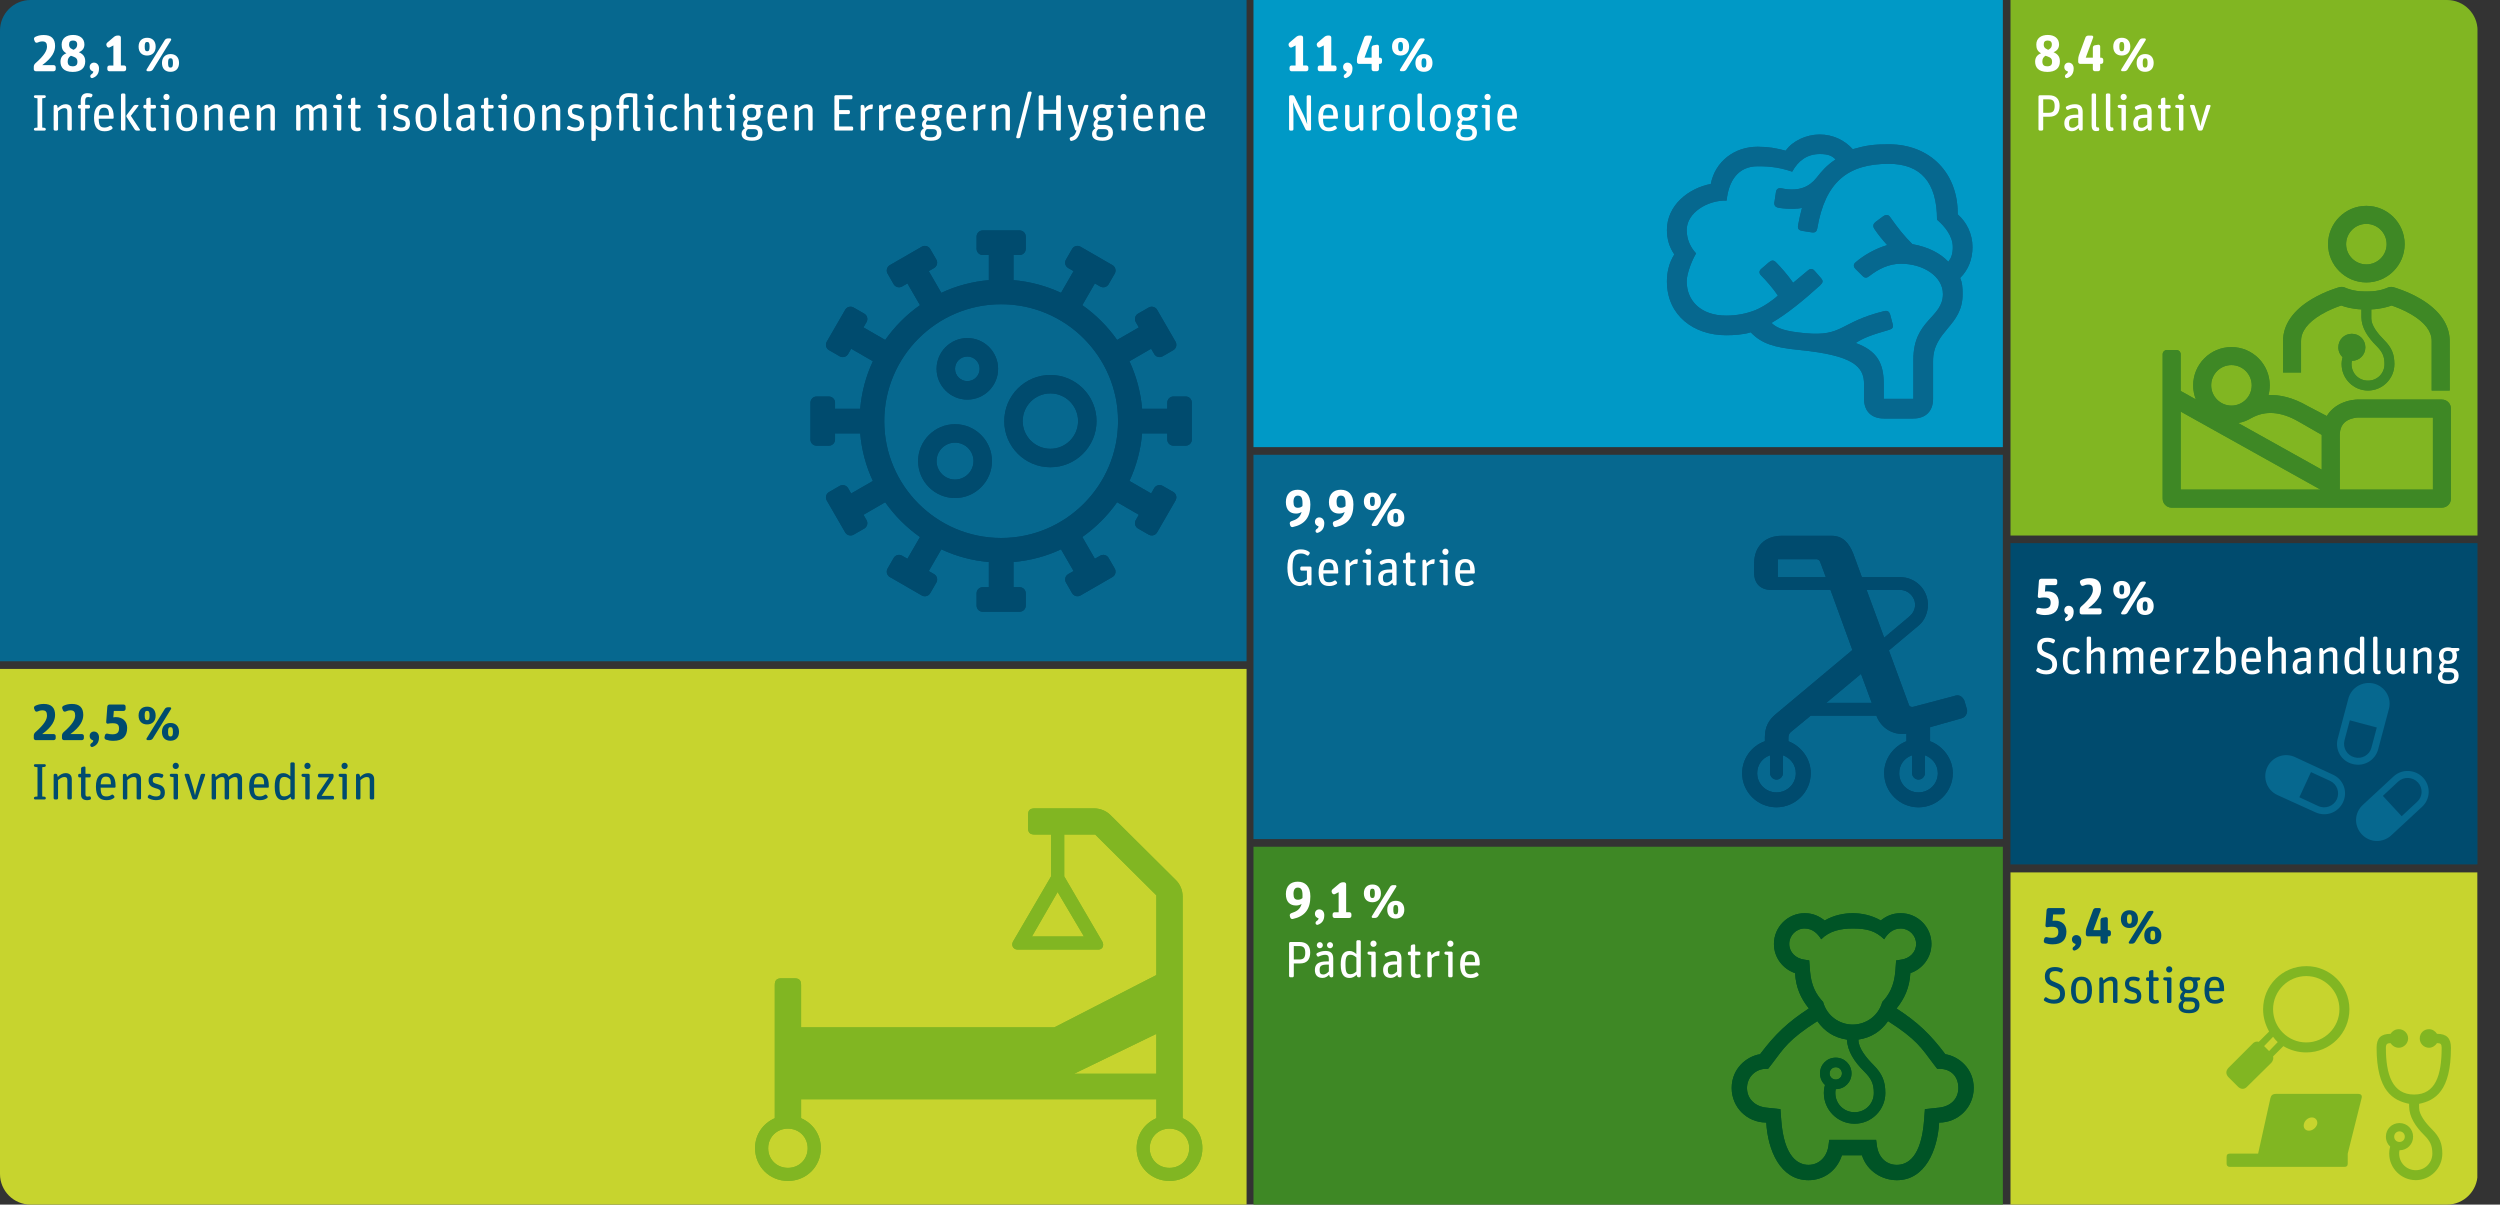
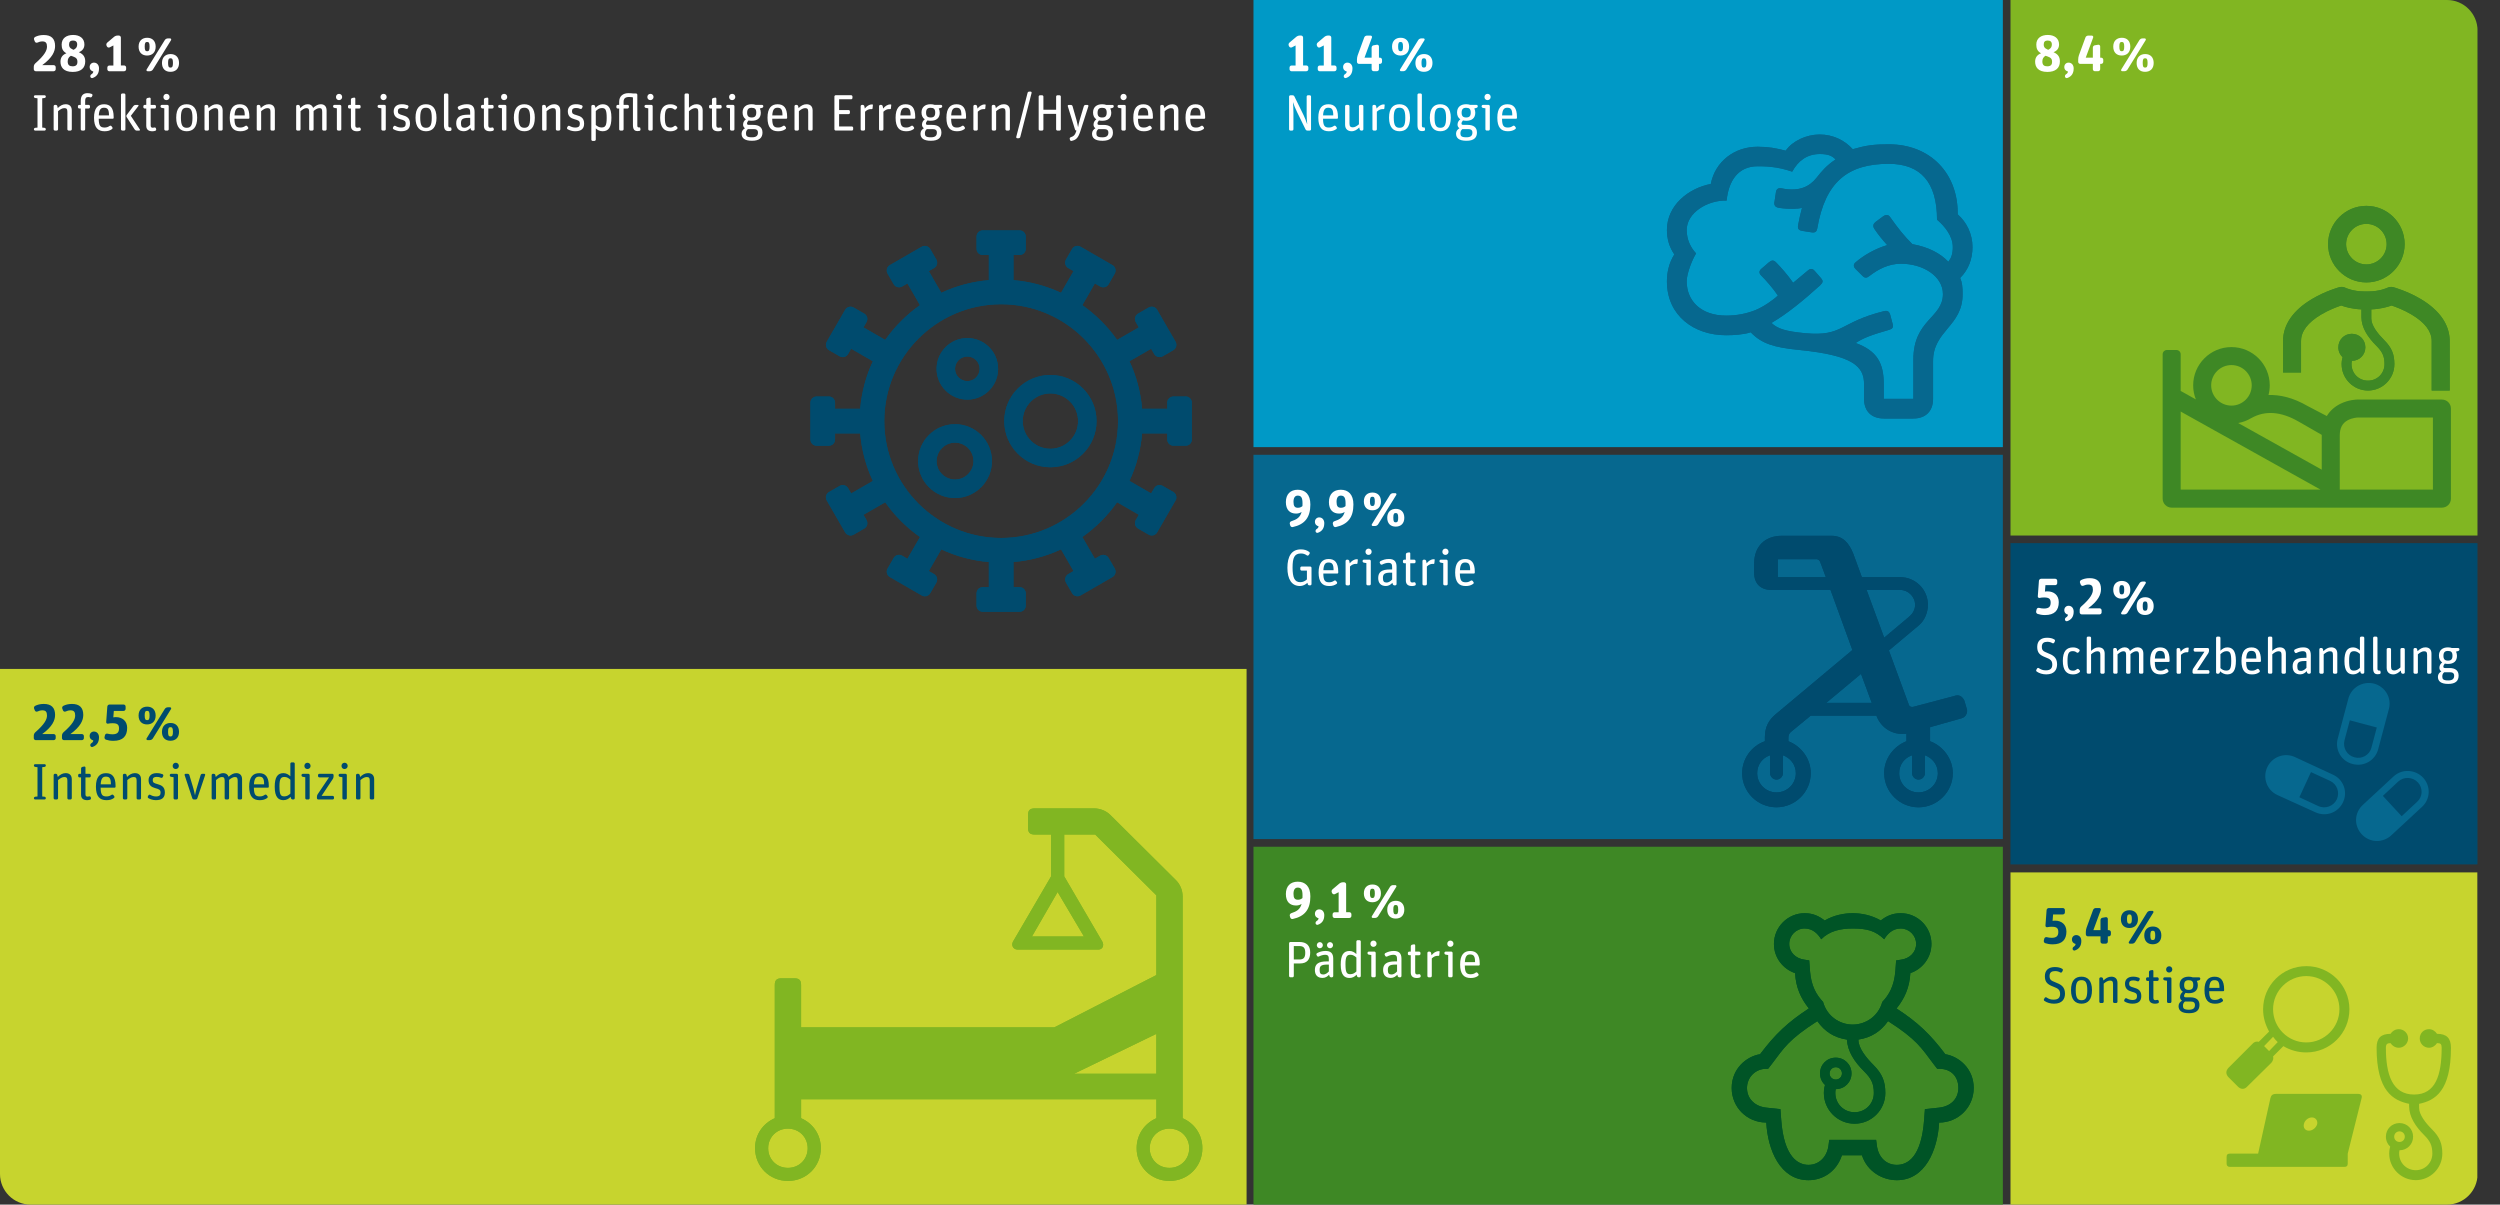
<svg xmlns="http://www.w3.org/2000/svg" id="Ebene_1" viewBox="0 0 1210.87 583.44">
  <rect x="0" y="0" width="1210.87" height="583.44" fill="#333333" stroke="none" />
  <defs>
    <style>.cls-1,.cls-2,.cls-3{fill:none;}.cls-2{clip-path:url(#clippath-4);}.cls-3{clip-path:url(#clippath-1);}.cls-4{clip-path:url(#clippath);}.cls-5{fill:#005426;}.cls-6{fill:#004b6e;}.cls-7{fill:#fff;}.cls-8{fill:#0099c6;}.cls-9{fill:#c7d42e;}.cls-10{fill:#06688f;}.cls-11{fill:#3e8825;}.cls-12{fill:#81b622;}.cls-13{clip-path:url(#clippath-3);}.cls-14{clip-path:url(#clippath-2);}.cls-15{clip-path:url(#clippath-5);}</style>
    <clipPath id="clippath">
      <path class="cls-1" d="m14.81,0C6.63,0,0,6.63,0,14.82v553.81c0,8.18,6.63,14.81,14.81,14.81h1170.38c8.18,0,14.81-6.63,14.81-14.81V14.82c0-8.18-6.63-14.82-14.81-14.82H14.81Z" />
    </clipPath>
    <clipPath id="clippath-1">
      <polygon class="cls-1" points="1092.43 320.87 1092.43 421.74 1210.87 421.74 1210.87 320.87 1092.43 320.87 1092.43 320.87" />
    </clipPath>
    <clipPath id="clippath-2">
-       <path class="cls-3" d="m14.81,0C6.63,0,0,6.63,0,14.82v553.81c0,8.18,6.63,14.81,14.81,14.81h1170.38c8.18,0,14.81-6.63,14.81-14.81V14.82c0-8.18-6.63-14.82-14.81-14.82H14.81Z" />
-     </clipPath>
+       </clipPath>
    <clipPath id="clippath-3">
      <path class="cls-1" d="m14.81,0C6.63,0,0,6.63,0,14.82v553.81c0,8.18,6.63,14.81,14.81,14.81h1170.38c8.18,0,14.81-6.63,14.81-14.81V14.82c0-8.18-6.63-14.82-14.81-14.82H14.81Z" />
    </clipPath>
    <clipPath id="clippath-4">
      <polygon class="cls-1" points="1027.74 449.65 1027.74 583.44 1199.89 583.44 1199.89 449.65 1027.74 449.65 1027.74 449.65" />
    </clipPath>
    <clipPath id="clippath-5">
      <path class="cls-2" d="m14.81,0C6.63,0,0,6.63,0,14.82v553.81c0,8.18,6.63,14.81,14.81,14.81h1170.38c8.18,0,14.81-6.63,14.81-14.81V14.82c0-8.18-6.63-14.82-14.81-14.82H14.81Z" />
    </clipPath>
  </defs>
  <g class="cls-4">
-     <polygon class="cls-10" points="0 0 0 320.28 603.78 320.28 603.78 0 0 0 0 0" />
    <polygon class="cls-10" points="607.12 220.27 607.12 406.41 970.08 406.41 970.08 220.27 607.12 220.27 607.12 220.27" />
    <polygon class="cls-11" points="607.12 410.12 607.12 583.44 970.08 583.44 970.08 410.12 607.12 410.12 607.12 410.12" />
    <polygon class="cls-6" points="973.78 263.07 973.78 418.67 1199.96 418.67 1199.96 263.07 973.78 263.07 973.78 263.07" />
    <polygon class="cls-12" points="973.78 0 973.78 259.37 1199.96 259.37 1199.96 0 973.78 0 973.78 0" />
    <polygon class="cls-9" points="973.78 422.56 973.78 583.44 1199.89 583.44 1199.89 422.56 973.78 422.56 973.78 422.56" />
    <polygon class="cls-9" points="0 323.99 0 583.44 603.78 583.44 603.78 323.99 0 323.99 0 323.99" />
    <polygon class="cls-8" points="607.12 0 607.12 216.57 970.08 216.57 970.08 0 607.12 0 607.12 0" />
    <path class="cls-6" d="m508.75,181.62c-12.32,0-22.34,10.03-22.34,22.35s10.02,22.34,22.34,22.34,22.35-10.03,22.35-22.34-10.03-22.35-22.35-22.35h0Zm0,35.75c-7.39,0-13.41-6.02-13.41-13.41s6.01-13.41,13.41-13.41,13.41,6.01,13.41,13.41-6.02,13.41-13.41,13.41h0Z" />
    <path class="cls-6" d="m462.57,205.46c-9.86,0-17.88,8.02-17.88,17.88s8.02,17.88,17.88,17.88,17.88-8.02,17.88-17.88-8.02-17.88-17.88-17.88h0Zm0,26.81c-4.93,0-8.94-4.01-8.94-8.94s4.01-8.94,8.94-8.94,8.94,4.01,8.94,8.94-4.01,8.94-8.94,8.94h0Z" />
    <path class="cls-6" d="m468.53,163.75c-8.21,0-14.9,6.68-14.9,14.9s6.68,14.9,14.9,14.9,14.9-6.68,14.9-14.9-6.68-14.9-14.9-14.9h0Zm0,20.85c-3.29,0-5.96-2.67-5.96-5.96s2.67-5.96,5.96-5.96,5.96,2.67,5.96,5.96-2.67,5.96-5.96,5.96h0Z" />
    <path class="cls-6" d="m574.28,192.05h-5.93c-1.65,0-2.99,1.34-2.99,2.99v2.96h-12.18c-.69-8.06-2.77-15.83-6.14-23.03l10.52-6.07,1.48,2.57c.83,1.43,2.66,1.92,4.09,1.1l5.14-2.96c1.43-.82,1.92-2.66,1.1-4.09l-8.92-15.46c-.82-1.43-2.66-1.92-4.09-1.1l-5.14,2.96c-1.43.83-1.92,2.66-1.1,4.09l1.48,2.57-10.53,6.08c-2.28-3.24-4.84-6.3-7.7-9.15-2.85-2.85-5.92-5.43-9.15-7.7l6.08-10.53,2.57,1.48c1.43.83,3.26.34,4.09-1.1l2.96-5.14c.82-1.43.34-3.26-1.1-4.09l-15.46-8.92c-1.43-.83-3.26-.34-4.09,1.1l-2.96,5.14c-.83,1.43-.34,3.26,1.1,4.09l2.57,1.48-6.07,10.52c-7.2-3.36-14.97-5.45-23.03-6.14v-12.18h2.96c1.65,0,2.99-1.34,2.99-2.99v-5.93c0-1.65-1.34-2.99-2.99-2.99h-17.85c-1.65,0-2.99,1.34-2.99,2.99v5.93c0,1.65,1.34,2.99,2.99,2.99h2.96v12.18c-8.06.69-15.83,2.77-23.03,6.14l-6.07-10.52,2.57-1.48c1.43-.83,1.92-2.66,1.1-4.09l-2.97-5.14c-.82-1.43-2.66-1.92-4.09-1.1l-15.46,8.92c-1.43.83-1.92,2.66-1.1,4.09l2.96,5.14c.83,1.43,2.66,1.92,4.09,1.1l2.57-1.48,6.08,10.53c-3.24,2.28-6.3,4.84-9.15,7.7-2.85,2.85-5.43,5.92-7.7,9.15l-10.53-6.08,1.48-2.57c.83-1.43.34-3.26-1.1-4.09l-5.14-2.96c-1.43-.82-3.26-.34-4.09,1.1l-8.92,15.46c-.82,1.43-.34,3.26,1.1,4.09l5.14,2.96c1.43.83,3.26.34,4.09-1.1l1.48-2.57,10.52,6.07c-3.36,7.2-5.45,14.97-6.14,23.03h-12.18v-2.96c0-1.65-1.34-2.99-3-2.99h-5.93c-1.65,0-2.99,1.34-2.99,2.99v17.85c0,1.65,1.34,2.99,2.99,2.99h5.93c1.65,0,3-1.34,3-2.99v-2.97h12.18c.69,8.06,2.77,15.83,6.14,23.03l-10.52,6.07-1.48-2.57c-.82-1.43-2.66-1.92-4.09-1.1l-5.14,2.96c-1.43.83-1.92,2.66-1.1,4.09l8.92,15.46c.83,1.43,2.66,1.92,4.09,1.1l5.14-2.96c1.43-.82,1.92-2.66,1.1-4.09l-1.48-2.57,10.53-6.08c2.28,3.24,4.84,6.3,7.7,9.15,2.85,2.85,5.92,5.42,9.15,7.7l-6.08,10.53-2.57-1.49c-1.43-.83-3.26-.34-4.09,1.1l-2.96,5.14c-.82,1.43-.34,3.26,1.1,4.09l15.46,8.92c1.43.83,3.26.34,4.09-1.1l2.97-5.14c.82-1.43.34-3.26-1.1-4.09l-2.57-1.48,6.07-10.52c7.2,3.36,14.97,5.45,23.03,6.14v12.18h-2.96c-1.65,0-2.99,1.34-2.99,2.99v5.93c0,1.65,1.34,2.99,2.99,2.99h17.85c1.65,0,2.99-1.34,2.99-2.99v-5.93c0-1.65-1.34-2.99-2.99-2.99h-2.96v-12.18c8.06-.69,15.83-2.77,23.03-6.14l6.07,10.52-2.57,1.48c-1.43.83-1.92,2.66-1.1,4.09l2.96,5.14c.83,1.43,2.66,1.92,4.09,1.1l15.46-8.92c1.43-.83,1.92-2.66,1.1-4.09l-2.96-5.14c-.83-1.43-2.66-1.92-4.09-1.1l-2.57,1.48-6.08-10.53c3.24-2.28,6.3-4.85,9.15-7.7,2.85-2.85,5.43-5.92,7.7-9.15l10.53,6.08-1.48,2.57c-.82,1.43-.34,3.26,1.1,4.09l5.14,2.96c1.43.83,3.26.34,4.09-1.1l8.92-15.46c.82-1.43.34-3.26-1.1-4.09l-5.14-2.96c-1.43-.82-3.26-.34-4.09,1.1l-1.48,2.57-10.52-6.07c3.36-7.2,5.45-14.97,6.14-23.03h12.18v2.97c0,1.65,1.34,2.99,2.99,2.99h5.93c1.65,0,2.99-1.34,2.99-2.99v-17.85c0-1.65-1.34-2.99-2.99-2.99h0Zm-89.37,68.52c-31.21,0-56.61-25.39-56.61-56.61s25.39-56.61,56.61-56.61,56.61,25.39,56.61,56.61-25.4,56.61-56.61,56.61h0Z" />
    <path class="cls-12" d="m365.7,556.16c0-6.65,3.82-12.03,9.56-14.56v-64.58c0-2.22.96-3.17,3.19-3.17h6.37c2.23,0,3.19.95,3.19,3.17v20.58h122.67l49.39-25.33v-38.62l-29.63-29.44h-14.98v20.26l18.48,31.66c.96,1.9,0,3.8-1.91,3.8h-39.19c-1.91,0-3.19-1.9-2.23-3.8l18.48-31.66v-20.26h-7.97c-2.23,0-3.19-.95-3.19-3.17v-6.33c0-2.22.96-3.17,3.19-3.17h28.68c3.19,0,6.06,1.27,7.97,3.17l31.86,31.66c1.91,1.9,3.19,4.75,3.19,7.91v107.32c5.74,2.53,9.56,7.91,9.56,14.56,0,8.86-7.01,15.83-15.93,15.83s-15.93-6.97-15.93-15.83c0-6.65,3.82-12.03,9.56-14.56v-9.18h-172.06v9.18c5.74,2.53,9.56,7.91,9.56,14.56,0,8.86-7.01,15.83-15.93,15.83s-15.93-6.97-15.93-15.83h0Zm154.53-36.09h39.83v-19.31l-39.83,19.31h0Zm-20.39-66.48h25.17l-12.75-21.53-12.43,21.53h0Zm-127.77,102.57c0,5.38,4.14,9.5,9.56,9.5s9.56-4.12,9.56-9.5-4.14-9.5-9.56-9.5-9.56,4.12-9.56,9.5h0Zm184.8,0c0,5.38,4.14,9.5,9.56,9.5s9.56-4.12,9.56-9.5-4.14-9.5-9.56-9.5-9.56,4.12-9.56,9.5h0Z" />
  </g>
  <g class="cls-14">
    <path class="cls-10" d="m1098.15,371.61c-2.37,5.04-.23,11.08,4.84,13.43l18.47,8.39c5.07,2.35,11.04.22,13.41-4.93,2.36-5.03.22-10.97-4.96-13.32l-18.36-8.51c-5.07-2.35-11.04-.11-13.4,4.92h0Zm21.17,2.35l9.24,4.25c3.38,1.57,4.84,5.6,3.27,8.95-1.58,3.36-5.64,4.81-9.02,3.25l-9.12-4.25,5.63-12.2h0Zm30.53-42.86c-5.41-1.34-10.93,1.79-12.39,7.16l-5.18,19.47c-1.47,5.48,1.8,10.97,7.2,12.31,5.41,1.46,10.93-1.68,12.39-7.16l5.19-19.47c1.46-5.37-1.81-10.86-7.21-12.31h0Zm1.35,21.26l-2.59,9.74c-.9,3.58-4.62,5.71-8.22,4.7-3.61-.9-5.75-4.59-4.85-8.17l2.59-9.74,13.07,3.47h0Zm-7.32,51.71c3.83,4.14,10.14,4.36,14.3.56l14.87-13.76c4.17-3.81,4.39-10.07.56-14.21-3.83-4.03-10.25-4.36-14.3-.56l-14.87,13.77c-4.17,3.81-4.39,10.07-.56,14.21h0Zm10.25-18.58l7.43-6.94c2.71-2.46,6.99-2.35,9.58.45,2.47,2.69,2.36,6.94-.45,9.4l-7.44,6.94-9.12-9.85h0Z" />
  </g>
  <g class="cls-13">
    <path class="cls-10" d="m807.37,111.37c0,4.51,1.19,8.3,3.58,11.86-2.39,3.8-3.58,8.3-3.58,13.05,0,16.6,13.13,26.09,28.64,26.09,3.34,0,8.36-.24,11.94-1.42,5.25,5.46,11.22,7.35,23.39,8.54,26.02,2.61,31.51,7.83,31.51,16.6v7.12c0,5.93,3.58,9.49,9.55,9.49h14.32c5.97,0,9.55-3.56,9.55-9.49v-18.26c0-14.94,14.32-16.84,14.32-32.49,0-3.56-.24-5.69-1.19-7.83,4.06-4.03,5.97-9.25,5.97-14.94,0-6.4-2.86-12.09-7.16-15.89.24-19.69-13.13-33.91-33.42-33.91-7.16,0-10.74.47-17.43,2.37-3.82-4.27-9.55-7.12-15.99-7.12s-13.13,3.08-16.47,7.83c-4.77-1.19-8.12-1.9-13.61-1.9-11.22,0-20.53,7.12-22.68,18.02-10.98,2.14-21.24,10.44-21.24,22.3h0Zm52.04-13.52c-.24,2.13.95,2.61,2.39,2.85,4.54.71,9.31.48,10.98,0-.72,2.61-1.43,5.93-1.91,8.54-.24,1.9.72,2.37,2.15,2.61l4.54.71c1.67.24,2.39-.47,2.63-1.9,3.82-22.53,14.8-31.31,34.61-31.31,15.52,0,23.39,9.01,23.39,27.04,3.58,3.08,7.64,7.83,7.64,13.28,0,3.32-.72,5.22-2.15,7.12-3.82-4.03-9.55-7.12-17.43-8.54-4.06-4.03-6.68-7.35-10.74-13.04-.72-1.19-1.91-1.42-3.34-.48l-3.82,2.85c-.95.71-1.43,1.9-.48,3.32,1.91,2.84,4.06,5.45,6.21,7.83-5.73,1.66-11.46,4.98-15.28,8.3-1.19.95-1.19,2.13,0,3.32l3.34,3.32c1.19,1.19,2.15.95,3.34,0,4.3-3.32,9.31-5.93,15.28-5.93,10.5,0,20.29,5.93,20.29,14.7,0,11.62-14.32,12.33-14.32,31.78v18.97h-14.32v-7.12c0-9.96-3.1-16.13-13.61-19.92,3.58-2.37,7.16-3.79,16.23-6.4,1.43-.47,2.15-.95,1.67-2.84l-1.19-4.51c-.48-1.42-1.19-2.13-3.1-1.66-21.72,5.45-19.58,12.33-37.95,10.67-9.79-.95-13.37-2.13-16.47-4.98,7.4-4.27,15.52-10.91,23.63-18.26,1.43-1.42,1.43-2.13.48-3.32l-3.1-3.56c-.72-.95-1.91-1.42-3.1-.47l-7.4,6.17c-2.63-3.79-5.97-7.59-8.35-9.96-1.19-1.19-2.15-.95-3.34,0l-3.58,3.08c-1.19.95-1.43,2.13-.24,3.32,2.39,2.37,5.73,6.17,8.12,9.72-2.15,2.13-6.92,5.45-10.98,7.12-4.3,1.66-8.83,2.61-14.08,2.61-12.18,0-19.1-7.12-19.1-16.6,0-3.79,2.63-10.44,4.54-13.52-2.63-2.84-4.54-6.64-4.54-11.38,0-8.3,10.03-14.47,19.34-14.23.96-9.49,5.49-16.6,15.04-16.6,3.1,0,9.31,0,16.71,2.61,2.86-5.22,7.16-8.54,13.37-8.54,4.3,0,5.97.95,7.64,2.61-4.54,3.08-6.68,5.69-9.31,9.01-3.1,3.8-7.88,6.88-16.95,4.98-.95-.24-2.39,0-2.63,1.9l-.71,4.74h0Z" />
    <path class="cls-6" d="m912.6,374.5c0,9.08,7.48,16.52,16.62,16.52s16.62-7.43,16.62-16.52c0-7.02-4.78-13.21-11.01-15.48v-6.81l15.38-4.34c2.08-.62,3.12-3.1,2.28-4.96l-1.04-3.51c-.83-1.86-2.49-3.3-4.99-2.27l-19.53,5.16c-1.25.41-2.29-.21-2.49-1.24l-9.56-26.01,14.55-12.18c2.7-2.27,4.36-6.19,4.36-9.91,0-7.43-6.03-13.42-13.51-13.42h-18.49l-4.16-11.36c-2.08-5.16-4.99-8.67-10.6-8.67h-23.9c-8.31,0-13.51,5.16-13.51,13.42v4.54c0,5.16,3.12,8.26,8.31,8.26h28.67l10.6,29.11-36.99,30.97c-3.74,3.1-5.4,6.4-5.4,11.56v1.65c-6.44,2.27-11.01,8.46-11.01,15.48,0,9.08,7.48,16.52,16.62,16.52s16.62-7.43,16.62-16.52c0-7.02-4.57-13.01-10.81-15.48v-1.65c0-1.24.42-2.27,1.25-2.89l9.56-7.85h31.79c2.08,5.58,7.07,8.88,12.68,8.88.83,0,1.46,0,1.87-.21v3.72c-6.24,2.48-10.8,8.47-10.8,15.49h0Zm14.96-81.55c0,2.48-1.25,4.34-2.91,5.78l-12.05,10.12-8.52-23.12h16.21c3.95,0,7.27,3.3,7.27,7.23h0Zm-43.22-13.42h-23.27v-8.67h18.91c.62,0,1.45.62,1.66,1.45l2.7,7.23h0Zm-27.01,94.97c0,1.65,1.45,3.1,3.12,3.1s3.12-1.45,3.12-3.1v-8.67c3.53,1.24,6.23,4.54,6.23,8.67,0,5.16-4.16,9.29-9.35,9.29s-9.35-4.13-9.35-9.29c0-4.13,2.49-7.43,6.23-8.67v8.67h0Zm49.25-34.07h-22.03l16.83-14.04,5.19,14.04h0Zm19.53,34.07c0,1.65,1.45,3.1,3.12,3.1s3.12-1.45,3.12-3.1v-8.67c3.53,1.24,6.23,4.54,6.23,8.67,0,5.16-4.16,9.29-9.35,9.29s-9.35-4.13-9.35-9.29c0-4.13,2.49-7.43,6.23-8.67v8.67h0Z" />
    <path class="cls-5" d="m892.14,519.89c0,1.68-1.31,2.99-2.99,2.99s-2.99-1.31-2.99-2.99,1.31-2.99,2.99-2.99,2.99,1.31,2.99,2.99m19.54-34.62c-1.86,6.89-8.01,10.98-14.34,10.98s-12.47-4.1-14.34-10.98c-3.16-3.35-5.77-7.63-6.33-15.08l-.37-5.02-2.42-.37c-4.1-.56-7.26-3.54-7.26-7.63s3.35-7.45,7.45-7.45c4.11,0,6.53,2.8,8.02,5.22,4.07-4.1,9.49-5.21,15.24-5.21,7.08,0,10.98,1.12,15.27,5.21,1.49-2.42,3.91-5.21,8.01-5.21s7.45,3.35,7.45,7.45-3.16,7.07-7.26,7.63l-2.42.37-.37,5.03c-.56,7.45-3.16,11.73-6.33,15.08h.01Zm36.84,41.71c0,5.4-3.91,8.93-9.31,9.49l-6.89.74-.37,5.01c-1.3,18.25-8,21.98-13.22,21.98s-8.92-3.73-9.66-9.32l-.37-2.79h-22.71l-.37,2.79c-.75,5.59-4.66,9.32-9.68,9.32s-11.92-3.73-13.22-21.98l-.36-5.01-6.89-.74c-5.4-.56-9.31-4.28-9.31-9.49s4.1-9.31,9.31-9.31l.93-.02,1.86-2.41c5.77-7.62,8-11.71,21.96-20.65,3.53,5.03,8.17,8,14.32,8.93.37,5.77,3.54,10.61,8.38,15.45,3.35,3.35,4.66,5.76,4.66,10.41,0,5.22-4.1,9.32-9.32,9.32s-9.32-4.1-9.32-9.32c0-.37,0-1.12.19-1.87,4.29,0,7.64-3.33,7.64-7.61s-3.36-7.63-7.64-7.63-7.61,3.35-7.61,7.63c0,2.42,1.12,4.46,2.42,5.57-.56,1.85-.56,3.34-.56,3.9-.02,8.21,6.69,14.89,14.88,14.89s14.9-6.68,14.9-14.87c0-5.59-1.49-9.31-5.77-13.59-3.54-3.54-7.26-8.19-7.26-12.1v-.19c6.15-.93,10.8-3.91,14.34-8.94,13.96,8.94,16.19,13.03,21.95,20.67l1.86,2.42h.93c5.78,0,9.32,3.72,9.32,9.31h-.03Zm7.45,0c0-9.31-7.05-15.27-13.76-16.38-7.45-9.87-13.39-15.45-23.63-22.15,3.91-4.84,6.33-10.24,6.7-17.13,5.58-1.86,10.21-7.26,10.21-14.15,0-8.19-6.68-14.87-14.87-14.87-4.1,0-7.08,1.48-9.68,3.53-4.47-2.6-9.5-3.53-13.59-3.53s-9.11.93-13.58,3.54c-2.61-2.05-5.58-3.54-9.68-3.54-8.19,0-14.89,6.7-14.89,14.89,0,6.89,4.65,12.28,10.24,14.14.35,6.87,2.77,12.27,6.68,17.11-10.24,6.7-16.17,12.29-23.63,22.15-6.71,1.12-13.76,7.08-13.76,16.38s7.42,16.73,16.75,16.73c.74,13.23,6.7,27.92,20.46,27.92,6.89,0,13.59-4.08,16.2-12.08h9.68c2.59,7.99,10.04,12.08,16.93,12.08,13.77,0,19.73-14.7,20.47-27.9,9.31-.02,16.75-7.45,16.75-16.75h0s0,0,0,0h0Z" />
    <path class="cls-11" d="m1182.75,193.51h-40.77c-.44,0-4.42.06-8.49,2.1-2.8,1.4-4.99,3.41-6.51,5.9l-9.19-4.8c-7.27-4.23-13.66-5.57-19.04-5.38.39-1.5.6-3.07.6-4.68,0-10.22-8.32-18.54-18.55-18.54s-18.54,8.32-18.54,18.54c0,2.4.46,4.69,1.3,6.8l-7.35-4.1v-17.76c0-1.14-.93-2.07-2.07-2.07h-4.59c-1.14,0-2.07.93-2.07,2.07v69.93c0,2.41,1.95,4.36,4.36,4.36h130.9c2.41,0,4.37-1.95,4.37-4.36v-43.63c0-2.41-1.96-4.36-4.36-4.36h0Zm-101.95-16.69c5.41,0,9.82,4.4,9.82,9.82s-4.41,9.82-9.82,9.82-9.82-4.4-9.82-9.82,4.41-9.82,9.82-9.82h0Zm-24.59,60.32v-37.81l67.72,37.81h-67.72Zm68.32-26.18v16.52l-40.46-22.59c2.29-.41,4.44-1.24,6.37-2.42v.02c6.72-3.8,14.44-3.21,22.97,1.75l11.12,6.38v.33h0Zm53.85,26.18h-45.12v-26.18c0-3.65,1.24-6.02,3.92-7.45,2.25-1.19,4.68-1.28,4.83-1.28h36.37v34.91h0Z" />
    <path class="cls-11" d="m1114.51,165.15c0-4.65,3.27-8.95,9.72-12.79,3.81-2.28,7.71-3.72,9.71-4.39,2.01.74,5.62,1.78,10.28,1.9h-.47v3.66c0,5.11,3.03,9.74,7.19,13.9,2.87,2.87,3.99,4.95,3.99,8.94,0,4.47-3.51,7.99-7.99,7.99s-7.98-3.51-7.98-7.99c0-.32,0-.96.15-1.6,3.68,0,6.55-2.88,6.55-6.55s-2.87-6.55-6.55-6.55-6.54,2.88-6.54,6.55c0,2.08.95,3.83,2.07,4.79-.48,1.6-.48,2.88-.48,3.36,0,7.03,5.75,12.78,12.78,12.78s12.78-5.75,12.78-12.78c0-4.79-1.28-7.99-4.95-11.66-3.04-3.03-6.23-7.03-6.23-10.38v-4.48c4.43-.17,7.88-1.16,9.82-1.88,2,.67,5.9,2.11,9.71,4.39,6.45,3.84,9.71,8.15,9.71,12.79v24h8.73v-24c0-7.87-4.89-14.92-14.14-20.39-6.44-3.8-12.81-5.56-13.07-5.64-1.04-.28-2.14-.17-3.1.31-.04.02-3.6,1.72-8.96,1.72h-2.18c-5.17,0-8.73-1.61-8.98-1.73-.96-.5-2.03-.59-3.08-.3-.27.07-6.64,1.83-13.07,5.64-9.25,5.47-14.14,12.52-14.14,20.39v15.27h8.72v-15.28h0Z" />
    <path class="cls-11" d="m1146.15,136.79c10.22,0,18.54-8.32,18.54-18.54s-8.32-18.54-18.54-18.54-18.55,8.32-18.55,18.54,8.32,18.54,18.55,18.54h0Zm0-28.36c5.41,0,9.82,4.41,9.82,9.82s-4.41,9.82-9.82,9.82-9.82-4.41-9.82-9.82,4.41-9.82,9.82-9.82h0Z" />
  </g>
  <g class="cls-15">
    <path class="cls-12" d="m1117.03,467.95c11.57,0,20.9,9.32,20.9,20.89s-9.33,20.9-20.9,20.9c-4.02,0-7.88-1.13-11.09-3.05l-4.98,4.98c.32.96,0,2.09-.81,3.05l-11.73,11.57c-1.29,1.45-3.05,1.45-4.5,0l-4.5-4.5c-1.45-1.45-1.45-3.22,0-4.66l11.57-11.57c.8-.97,1.93-1.29,3.05-.97l4.99-4.98c-1.77-3.22-2.9-6.75-2.9-10.77,0-11.57,9.33-20.89,20.9-20.89h0Zm-17.36,63.97c.32-1.29.96-2.09,2.73-2.09h39.86c1.13,0,1.93.64,1.61,1.93l-6.75,27v4.82c0,1.12-.48,1.61-1.61,1.61h-55.45c-1.12,0-1.61-.64-1.61-1.61v-3.21c0-1.13.49-1.61,1.61-1.61h13.66l5.95-26.84h0Zm-.64-22.83l4.18-4.34c-.81-.8-1.61-1.61-2.25-2.57l-4.34,4.5,2.41,2.41h0Zm18-4.18c8.84,0,16.07-7.23,16.07-16.07s-7.23-16.07-16.07-16.07-16.07,7.23-16.07,16.07,7.23,16.07,16.07,16.07h0Zm1.29,42.75c1.76,0,3.53-1.45,4.01-3.22.32-1.77-.8-3.21-2.57-3.21s-3.53,1.45-3.86,3.21c-.48,1.77.65,3.22,2.42,3.22h0Zm53.36-11.09c0,3.38,3.21,7.4,6.27,10.45,3.69,3.7,4.98,6.91,4.98,11.73,0,7.07-5.79,12.86-12.86,12.86s-12.86-5.79-12.86-12.86c0-.48,0-1.77.48-3.38-1.12-.96-2.09-2.73-2.09-4.82,0-3.7,2.9-6.59,6.59-6.59s6.59,2.89,6.59,6.59-2.89,6.59-6.59,6.59c-.16.64-.16,1.29-.16,1.61,0,4.5,3.54,8.04,8.04,8.04s8.03-3.54,8.03-8.04c0-4.02-1.12-6.11-4.01-9-4.18-4.18-7.24-8.84-7.24-13.98v-1.12c-7.71-1.61-15.75-6.11-15.75-27.16,0-4.66,2.09-6.75,6.75-6.75.81-1.29,2.25-2.25,4.02-2.25,2.41,0,4.5,1.93,4.5,4.5,0,2.41-2.09,4.5-4.5,4.5-1.77,0-3.21-.97-4.02-2.25-1.6,0-2.25.48-2.25,2.25,0,13.18,3.22,22.66,13.67,22.66s13.34-9.48,13.34-22.66c0-1.77-.49-2.25-2.25-2.25-.81,1.29-2.25,2.25-3.86,2.25-2.57,0-4.5-2.09-4.5-4.5,0-2.57,1.93-4.5,4.5-4.5,1.61,0,3.05.96,3.86,2.25,4.66,0,6.75,2.09,6.75,6.75,0,21.06-7.72,25.56-15.43,27.16v1.93h0Zm-9.48,11.41c-1.45,0-2.58,1.13-2.58,2.57s1.13,2.57,2.58,2.57,2.57-1.13,2.57-2.57-1.13-2.57-2.57-2.57h0Z" />
  </g>
  <path class="cls-7" d="m21.59,63.25c.32,0,.6-.27.6-.62v-.05c0-.32-.27-.62-.6-.67l-1.14-.12v-14.18l1.14-.15c.35-.05.6-.32.6-.67v-.05c0-.32-.27-.6-.6-.6h-4.57c-.32,0-.6.27-.6.6v.05c0,.35.25.62.6.67l1.14.15v14.18l-1.14.12c-.32.05-.6.35-.6.67v.05c0,.35.27.62.62.62h4.54Zm5.88,0c.35,0,.65-.3.65-.65v-8.74c.89-.79,2.01-1.49,3-1.49,1.12,0,1.51.4,1.51,1.81v8.42c0,.35.3.65.65.65h.84c.35,0,.65-.3.65-.65v-9.09c0-2.11-1.22-3.03-3-3.03-1.46,0-2.71.77-3.8,1.86l-.2-.92c-.07-.35-.4-.62-.77-.62h-.37c-.35,0-.65.3-.65.65v11.15c0,.35.3.65.65.65h.84Zm11.64-10.7v10.05c0,.35.3.65.65.65h.84c.35,0,.65-.3.65-.65v-10.05h1.69c.35,0,.65-.3.65-.65v-.45c0-.35-.3-.65-.65-.65h-1.69v-2.01c0-1.27.42-1.79,1.46-1.79.32,0,.65.05.94.15.35.1.74-.07.89-.4l.2-.42c.15-.32,0-.72-.32-.84-.6-.25-1.29-.37-2.01-.37-1.84,0-3.3.84-3.3,3.7v1.99h-.72c-.35,0-.65.3-.65.65v.45c0,.35.3.65.65.65h.72Zm15.14,9.98c.3-.2.35-.62.15-.89l-.4-.52c-.2-.27-.62-.35-.92-.12-.65.45-1.34.77-2.41.77-2.06,0-2.81-.84-2.85-4.25h6.83c.22,0,.4-.17.4-.4v-.45c0-4.49-1.69-6.18-4.64-6.18s-4.87,1.81-4.87,6.53,1.84,6.55,5.09,6.55c1.56,0,2.61-.32,3.62-1.04h0Zm-1.46-6.63h-4.94c.17-2.98,1.07-3.72,2.51-3.72,1.79,0,2.43.87,2.43,3.72h0Zm7.3,7.35c.35,0,.65-.3.65-.65v-16.68c0-.35-.3-.65-.65-.65h-.84c-.35,0-.65.3-.65.65v16.68c0,.35.3.65.65.65h.84Zm7.35,0c.27,0,.45-.3.3-.55l-4.37-6.6,3.67-4.77c.17-.22.02-.52-.25-.52h-1.12c-.4,0-.79.2-1.04.52l-3.23,4.32c-.25.32-.25.74-.05,1.07l3.87,5.98c.2.32.6.55.99.55h1.22Zm3.4-10.7v8.37c0,1.99,1.29,2.66,2.98,2.66.52,0,.97-.1,1.37-.22.35-.12.52-.47.45-.82l-.1-.37c-.1-.32-.45-.52-.77-.42-.22.07-.47.12-.77.12-.7,0-1.02-.35-1.02-1.14v-8.17h1.91c.35,0,.65-.3.65-.65v-.45c0-.35-.3-.65-.65-.65h-1.91v-3.03c0-.32-.3-.57-.62-.5l-.89.17c-.35.1-.62.42-.62.79v2.56h-.77c-.35,0-.65.3-.65.65v.45c0,.35.3.65.65.65h.77Zm10.23,10.7c.35,0,.65-.3.65-.65v-11.15c0-.35-.3-.65-.65-.65h-2.68c-.35,0-.65.3-.65.65v.07c0,.37.27.7.65.74l1.19.2v10.13c0,.35.3.65.65.65h.84Zm1.07-16.26c0-.89-.65-1.54-1.51-1.54s-1.49.67-1.49,1.54.62,1.51,1.46,1.51c.89,0,1.54-.67,1.54-1.51h0Zm13.36,10.03c0-4.67-2.09-6.53-5.11-6.53s-5.04,1.86-5.04,6.53,2.06,6.55,5.09,6.55,5.06-1.89,5.06-6.55h0Zm-7.87,0c0-3.85.89-4.84,2.78-4.84s2.81,1.02,2.81,4.87-.89,4.84-2.78,4.84-2.81-1.04-2.81-4.87h0Zm12.91,6.23c.35,0,.65-.3.65-.65v-8.74c.89-.79,2.01-1.49,3-1.49,1.12,0,1.51.4,1.51,1.81v8.42c0,.35.3.65.65.65h.84c.35,0,.65-.3.65-.65v-9.09c0-2.11-1.22-3.03-3-3.03-1.47,0-2.71.77-3.8,1.86l-.2-.92c-.07-.35-.4-.62-.77-.62h-.37c-.35,0-.65.3-.65.65v11.15c0,.35.3.65.65.65h.84Zm19.46-.72c.3-.2.35-.62.15-.89l-.4-.52c-.2-.27-.62-.35-.92-.12-.65.45-1.34.77-2.41.77-2.06,0-2.81-.84-2.86-4.25h6.83c.22,0,.4-.17.4-.4v-.45c0-4.49-1.69-6.18-4.64-6.18s-4.87,1.81-4.87,6.53,1.84,6.55,5.09,6.55c1.56,0,2.61-.32,3.62-1.04h0Zm-1.46-6.63h-4.94c.17-2.98,1.07-3.72,2.51-3.72,1.79,0,2.43.87,2.43,3.72h0Zm7.3,7.35c.35,0,.65-.3.65-.65v-8.74c.89-.79,2.01-1.49,3-1.49,1.12,0,1.51.4,1.51,1.81v8.42c0,.35.3.65.65.65h.84c.35,0,.64-.3.64-.65v-9.09c0-2.11-1.22-3.03-3-3.03-1.46,0-2.71.77-3.8,1.86l-.2-.92c-.07-.35-.4-.62-.77-.62h-.37c-.35,0-.64.3-.64.65v11.15c0,.35.3.65.64.65h.84Zm19.09,0c.35,0,.64-.3.64-.65v-8.74c.89-.79,1.89-1.49,2.81-1.49,1.02,0,1.37.4,1.37,1.81v8.42c0,.35.3.65.65.65h.84c.35,0,.65-.3.65-.65v-8.84c.87-.74,1.91-1.39,2.81-1.39,1.02,0,1.36.4,1.36,1.81v8.42c0,.35.3.65.65.65h.84c.35,0,.64-.3.64-.65v-9.09c0-2.11-1.19-3.03-2.85-3.03-1.29,0-2.48.7-3.67,1.76-.45-1.22-1.36-1.76-2.63-1.76-1.39,0-2.51.77-3.6,1.86l-.2-.92c-.07-.35-.4-.62-.77-.62h-.37c-.35,0-.65.3-.65.65v11.15c0,.35.3.65.65.65h.85Zm19.73,0c.35,0,.65-.3.65-.65v-11.15c0-.35-.3-.65-.65-.65h-2.68c-.35,0-.65.3-.65.65v.07c0,.37.27.7.65.74l1.19.2v10.13c0,.35.3.65.64.65h.84Zm1.07-16.26c0-.89-.65-1.54-1.51-1.54s-1.49.67-1.49,1.54.62,1.51,1.46,1.51c.89,0,1.54-.67,1.54-1.51h0Zm4.24,5.56v8.37c0,1.99,1.29,2.66,2.98,2.66.52,0,.97-.1,1.36-.22.35-.12.52-.47.45-.82l-.1-.37c-.1-.32-.45-.52-.77-.42-.22.07-.47.12-.77.12-.7,0-1.02-.35-1.02-1.14v-8.17h1.91c.35,0,.65-.3.65-.65v-.45c0-.35-.3-.65-.65-.65h-1.91v-3.03c0-.32-.3-.57-.62-.5l-.89.17c-.35.1-.62.42-.62.79v2.56h-.77c-.35,0-.64.3-.64.65v.45c0,.35.3.65.64.65h.77Zm16.24,10.7c.35,0,.64-.3.64-.65v-11.15c0-.35-.3-.65-.64-.65h-2.68c-.35,0-.65.3-.65.65v.07c0,.37.27.7.65.74l1.19.2v10.13c0,.35.3.65.65.65h.84Zm1.07-16.26c0-.89-.64-1.54-1.51-1.54s-1.49.67-1.49,1.54.62,1.51,1.46,1.51c.89,0,1.54-.67,1.54-1.51h0Zm11.3,12.86c0-2.81-1.74-3.55-3.65-4.07-1.71-.47-2.23-.77-2.23-1.94,0-1.07.62-1.54,1.96-1.54.74,0,1.32.1,2.04.42.35.15.72-.02.87-.35l.22-.5c.15-.32,0-.72-.32-.87-.79-.32-1.69-.52-2.88-.52-2.73,0-3.9,1.59-3.9,3.4,0,2.46,1.44,3.38,3.18,3.85,1.99.55,2.63.82,2.63,2.21,0,1.17-.52,1.84-2.21,1.84-1.02,0-1.91-.3-2.78-.79-.3-.17-.69-.07-.87.25l-.27.47c-.17.3-.07.7.22.89.92.52,2.23.97,3.6.97,2.93,0,4.39-1.14,4.39-3.72h0Zm12.83-2.83c0-4.67-2.09-6.53-5.11-6.53s-5.04,1.86-5.04,6.53,2.06,6.55,5.09,6.55,5.07-1.89,5.07-6.55h0Zm-7.87,0c0-3.85.89-4.84,2.78-4.84s2.8,1.02,2.8,4.87-.89,4.84-2.78,4.84-2.8-1.04-2.8-4.87h0Zm14.65,6.38c.35-.07.57-.42.5-.77l-.12-.72c-.03-.12-.15-.2-.27-.2-.07.02-.17.02-.27.02-.6,0-.87-.25-.87-.87v-14.94c0-.35-.3-.65-.64-.65h-.84c-.35,0-.65.3-.65.65v14.55c0,2.18.67,3.03,2.26,3.03.3,0,.62-.05.92-.1h0Zm9.68-1.39l.17.62c.1.37.45.62.82.62h.37c.35,0,.64-.3.64-.65v-8.37c0-2.66-1.27-3.75-3.7-3.75-1.69,0-2.98.45-4.1,1.04-.32.17-.45.57-.3.89l.25.47c.15.32.55.45.87.3.94-.47,1.99-.84,3.05-.84,1.61,0,1.79.84,1.79,2.23v.97h-1.02c-4.07,0-5.74,1.32-5.74,4.15,0,2.56,1.36,3.87,3.75,3.87,1.37,0,2.41-.77,3.13-1.56h0Zm-4.59-2.31c0-1.81.6-2.61,3.72-2.61h.74v3.3c-.59.67-1.51,1.49-2.73,1.49s-1.74-.55-1.74-2.18h0Zm11.1-7.15v8.37c0,1.99,1.29,2.66,2.98,2.66.52,0,.97-.1,1.37-.22.35-.12.52-.47.45-.82l-.1-.37c-.1-.32-.45-.52-.77-.42-.22.07-.47.12-.77.12-.69,0-1.02-.35-1.02-1.14v-8.17h1.91c.35,0,.65-.3.65-.65v-.45c0-.35-.3-.65-.65-.65h-1.91v-3.03c0-.32-.3-.57-.62-.5l-.89.17c-.35.1-.62.42-.62.79v2.56h-.77c-.35,0-.65.3-.65.65v.45c0,.35.3.65.65.65h.77Zm10.23,10.7c.35,0,.65-.3.65-.65v-11.15c0-.35-.3-.65-.65-.65h-2.68c-.35,0-.65.3-.65.65v.07c0,.37.27.7.65.74l1.19.2v10.13c0,.35.3.65.65.65h.84Zm1.07-16.26c0-.89-.64-1.54-1.51-1.54s-1.49.67-1.49,1.54.62,1.51,1.46,1.51c.89,0,1.54-.67,1.54-1.51h0Zm13.36,10.03c0-4.67-2.09-6.53-5.11-6.53s-5.04,1.86-5.04,6.53,2.06,6.55,5.09,6.55,5.06-1.89,5.06-6.55h0Zm-7.87,0c0-3.85.89-4.84,2.78-4.84s2.81,1.02,2.81,4.87-.89,4.84-2.78,4.84-2.8-1.04-2.8-4.87h0Zm12.91,6.23c.35,0,.65-.3.65-.65v-8.74c.89-.79,2.01-1.49,3-1.49,1.12,0,1.51.4,1.51,1.81v8.42c0,.35.3.65.64.65h.84c.35,0,.65-.3.65-.65v-9.09c0-2.11-1.22-3.03-3-3.03-1.46,0-2.71.77-3.8,1.86l-.2-.92c-.07-.35-.4-.62-.77-.62h-.37c-.35,0-.65.3-.65.65v11.15c0,.35.3.65.65.65h.84Zm18.84-3.4c0-2.81-1.74-3.55-3.65-4.07-1.71-.47-2.23-.77-2.23-1.94,0-1.07.62-1.54,1.96-1.54.74,0,1.32.1,2.04.42.35.15.72-.02.87-.35l.22-.5c.15-.32,0-.72-.32-.87-.79-.32-1.69-.52-2.88-.52-2.73,0-3.9,1.59-3.9,3.4,0,2.46,1.44,3.38,3.18,3.85,1.99.55,2.63.82,2.63,2.21,0,1.17-.52,1.84-2.21,1.84-1.02,0-1.91-.3-2.78-.79-.3-.17-.7-.07-.87.25l-.27.47c-.17.3-.07.7.22.89.92.52,2.23.97,3.6.97,2.93,0,4.39-1.14,4.39-3.72h0Zm5.01,8.39c.35,0,.64-.3.64-.65v-5.41c.8.77,1.94,1.39,3.3,1.39,2.9,0,4.27-1.96,4.27-6.63,0-5.11-1.86-6.45-4.25-6.45-1.32,0-2.51.7-3.45,1.74l-.2-.79c-.08-.35-.42-.62-.8-.62h-.37c-.35,0-.65.3-.65.65v16.14c0,.35.3.65.65.65h.84Zm.64-7.72v-6.73c.89-.84,1.74-1.46,2.95-1.46,1.69,0,2.33.77,2.33,4.77s-.77,4.64-2.53,4.64c-1.04,0-2.04-.52-2.76-1.22h0Zm21.15,2.88c.35-.07.57-.42.5-.77l-.12-.72c-.02-.12-.15-.2-.27-.2-.07.02-.17.02-.27.02-.6,0-.87-.25-.87-.87v-14.94c0-.35-.3-.65-.64-.65h-1.42c-.5-.07-1.24-.15-2.21-.15-2.53,0-4.52,1.32-4.52,4.17v1.51h-.72c-.35,0-.64.3-.64.65v.45c0,.35.3.65.64.65h.72v10.05c0,.35.3.65.65.65h.84c.35,0,.65-.3.65-.65v-10.05h1.94c.35,0,.64-.3.64-.65v-.45c0-.35-.3-.65-.64-.65h-1.94v-1.54c0-1.64.92-2.28,2.68-2.28.79,0,1.34.07,1.84.2v13.28c0,2.18.67,3.03,2.26,3.03.3,0,.62-.05.92-.1h0Zm5.76-.15c.35,0,.65-.3.65-.65v-11.15c0-.35-.3-.65-.65-.65h-2.68c-.35,0-.64.3-.64.65v.07c0,.37.27.7.64.74l1.19.2v10.13c0,.35.3.65.64.65h.84Zm1.07-16.26c0-.89-.65-1.54-1.52-1.54s-1.49.67-1.49,1.54.62,1.51,1.46,1.51c.89,0,1.54-.67,1.54-1.51h0Zm11.39,15.49c.27-.22.3-.65.05-.89l-.45-.47c-.22-.27-.64-.3-.92-.07-.52.42-1.04.72-1.81.72-1.99,0-2.78-.92-2.78-4.74s.72-4.72,2.61-4.72c.82,0,1.34.22,1.89.65.27.22.67.2.92-.07l.4-.5c.22-.27.2-.67-.1-.89-.89-.72-1.84-.99-3.03-.99-3.08,0-4.97,1.79-4.97,6.53,0,4.47,1.76,6.55,4.94,6.55,1.42,0,2.43-.37,3.25-1.09h0Zm5.11.77c.35,0,.64-.3.64-.65v-8.74c.89-.79,2.01-1.49,3-1.49,1.12,0,1.51.4,1.51,1.81v8.42c0,.35.3.65.65.65h.84c.35,0,.65-.3.65-.65v-9.09c0-2.11-1.22-3.03-3-3.03-1.44,0-2.56.7-3.65,1.71v-6.28c0-.35-.3-.65-.64-.65h-.84c-.35,0-.65.3-.65.65v16.68c0,.35.3.65.65.65h.84Zm11.79-10.7v8.37c0,1.99,1.29,2.66,2.98,2.66.52,0,.97-.1,1.36-.22.35-.12.52-.47.45-.82l-.1-.37c-.1-.32-.45-.52-.77-.42-.22.07-.47.12-.77.12-.69,0-1.02-.35-1.02-1.14v-8.17h1.91c.35,0,.65-.3.65-.65v-.45c0-.35-.3-.65-.65-.65h-1.91v-3.03c0-.32-.3-.57-.62-.5l-.89.17c-.35.1-.62.42-.62.79v2.56h-.77c-.35,0-.64.3-.64.65v.45c0,.35.3.65.64.65h.77Zm10.23,10.7c.35,0,.65-.3.65-.65v-11.15c0-.35-.3-.65-.65-.65h-2.68c-.35,0-.64.3-.64.65v.07c0,.37.27.7.64.74l1.19.2v10.13c0,.35.3.65.64.65h.84Zm1.07-16.26c0-.89-.65-1.54-1.52-1.54s-1.49.67-1.49,1.54.62,1.51,1.47,1.51c.89,0,1.54-.67,1.54-1.51h0Zm13.16,17.15c0-2.48-1.69-3.65-4.47-3.65h-2.14c-.64,0-.87-.27-.87-.65,0-.47.32-1.09.72-1.51.47.12,1.02.17,1.59.17,2.71,0,4.37-1.29,4.37-3.92,0-.74-.17-1.44-.47-2.04l1.07-.3c.35-.07.6-.4.6-.77v-.05c0-.35-.27-.62-.62-.62h-3.03c-.55-.2-1.19-.32-1.94-.32-2.71,0-4.44,1.39-4.44,4.02,0,1.51.57,2.61,1.59,3.28-.72.57-1.36,1.37-1.36,2.58,0,.74.32,1.37.94,1.74-.89.55-1.66,1.32-1.66,2.63,0,2.09,1.39,3.45,5.04,3.45s5.09-1.51,5.09-4.05h0Zm-4.32-1.61c1.29,0,2.14.37,2.14,1.69,0,1.59-.94,2.28-2.93,2.28-2.46,0-2.88-.67-2.88-1.96,0-.94.4-1.59.97-2.01h2.71Zm-3.1-7.94c0-1.74.74-2.38,2.18-2.38,1.54,0,2.23.57,2.23,2.33s-.74,2.36-2.21,2.36-2.21-.62-2.21-2.31h0Zm18.57,7.94c.3-.2.35-.62.15-.89l-.4-.52c-.2-.27-.62-.35-.92-.12-.65.45-1.34.77-2.41.77-2.06,0-2.81-.84-2.85-4.25h6.83c.22,0,.4-.17.4-.4v-.45c0-4.49-1.69-6.18-4.64-6.18s-4.87,1.81-4.87,6.53,1.84,6.55,5.09,6.55c1.56,0,2.61-.32,3.62-1.04h0Zm-1.46-6.63h-4.94c.17-2.98,1.07-3.72,2.51-3.72,1.79,0,2.43.87,2.43,3.72h0Zm7.3,7.35c.35,0,.65-.3.65-.65v-8.74c.89-.79,2.01-1.49,3-1.49,1.12,0,1.51.4,1.51,1.81v8.42c0,.35.3.65.65.65h.84c.35,0,.65-.3.65-.65v-9.09c0-2.11-1.22-3.03-3-3.03-1.46,0-2.71.77-3.8,1.86l-.2-.92c-.08-.35-.4-.62-.77-.62h-.37c-.35,0-.64.3-.64.65v11.15c0,.35.3.65.64.65h.84Zm26.29,0c.35,0,.65-.3.65-.65v-.7c0-.35-.3-.65-.65-.65h-6.16v-5.98h4.59c.35,0,.65-.3.65-.65v-.67c0-.35-.3-.65-.65-.65h-4.59v-5.21h5.83c.35,0,.64-.3.64-.65v-.67c0-.35-.3-.65-.64-.65h-7.47c-.35,0-.64.3-.64.65v15.81c0,.35.3.65.64.65h7.79Zm5.76,0c.35,0,.65-.3.65-.65v-8.49c.92-.84,1.69-1.27,2.83-1.27.12,0,.27,0,.4.02.2.02.37-.12.4-.3l.17-1.74c.03-.1-.07-.2-.17-.22-.07-.02-.17-.02-.25-.02-1.44,0-2.58.84-3.5,1.99l-.22-1.12c-.07-.37-.4-.65-.77-.65h-.37c-.35,0-.65.3-.65.65v11.15c0,.35.3.65.65.65h.84Zm8.89,0c.35,0,.65-.3.65-.65v-8.49c.92-.84,1.69-1.27,2.83-1.27.12,0,.27,0,.4.02.2.02.37-.12.4-.3l.17-1.74c.03-.1-.07-.2-.17-.22-.07-.02-.17-.02-.25-.02-1.44,0-2.58.84-3.5,1.99l-.22-1.12c-.07-.37-.4-.65-.77-.65h-.37c-.35,0-.64.3-.64.65v11.15c0,.35.3.65.64.65h.85Zm15.27-.72c.3-.2.35-.62.15-.89l-.4-.52c-.2-.27-.62-.35-.92-.12-.65.45-1.34.77-2.41.77-2.06,0-2.8-.84-2.86-4.25h6.83c.22,0,.4-.17.4-.4v-.45c0-4.49-1.69-6.18-4.64-6.18s-4.87,1.81-4.87,6.53,1.84,6.55,5.09,6.55c1.56,0,2.61-.32,3.62-1.04h0Zm-1.46-6.63h-4.94c.17-2.98,1.07-3.72,2.51-3.72,1.79,0,2.43.87,2.43,3.72h0Zm14.92,8.24c0-2.48-1.69-3.65-4.47-3.65h-2.14c-.64,0-.87-.27-.87-.65,0-.47.32-1.09.72-1.51.47.12,1.02.17,1.59.17,2.71,0,4.37-1.29,4.37-3.92,0-.74-.17-1.44-.47-2.04l1.07-.3c.35-.07.6-.4.6-.77v-.05c0-.35-.27-.62-.62-.62h-3.03c-.55-.2-1.19-.32-1.94-.32-2.71,0-4.44,1.39-4.44,4.02,0,1.51.57,2.61,1.59,3.28-.72.57-1.36,1.37-1.36,2.58,0,.74.32,1.37.94,1.74-.89.55-1.66,1.32-1.66,2.63,0,2.09,1.39,3.45,5.04,3.45s5.09-1.51,5.09-4.05h0Zm-4.32-1.61c1.29,0,2.14.37,2.14,1.69,0,1.59-.94,2.28-2.93,2.28-2.46,0-2.88-.67-2.88-1.96,0-.94.4-1.59.97-2.01h2.71Zm-3.1-7.94c0-1.74.75-2.38,2.18-2.38,1.54,0,2.24.57,2.24,2.33s-.74,2.36-2.21,2.36-2.21-.62-2.21-2.31h0Zm18.57,7.94c.3-.2.35-.62.15-.89l-.4-.52c-.2-.27-.62-.35-.92-.12-.65.45-1.34.77-2.41.77-2.06,0-2.8-.84-2.85-4.25h6.83c.22,0,.4-.17.4-.4v-.45c0-4.49-1.69-6.18-4.64-6.18s-4.87,1.81-4.87,6.53,1.84,6.55,5.09,6.55c1.56,0,2.61-.32,3.62-1.04h0Zm-1.46-6.63h-4.94c.17-2.98,1.07-3.72,2.51-3.72,1.79,0,2.43.87,2.43,3.72h0Zm7.3,7.35c.35,0,.64-.3.64-.65v-8.49c.92-.84,1.69-1.27,2.83-1.27.12,0,.27,0,.4.02.2.02.37-.12.4-.3l.17-1.74c.02-.1-.07-.2-.17-.22-.08-.02-.17-.02-.25-.02-1.44,0-2.58.84-3.5,1.99l-.22-1.12c-.07-.37-.4-.65-.77-.65h-.37c-.35,0-.65.3-.65.65v11.15c0,.35.3.65.65.65h.84Zm8.89,0c.35,0,.64-.3.64-.65v-8.74c.89-.79,2.01-1.49,3-1.49,1.12,0,1.52.4,1.52,1.81v8.42c0,.35.3.65.65.65h.84c.35,0,.65-.3.65-.65v-9.09c0-2.11-1.22-3.03-3-3.03-1.46,0-2.71.77-3.8,1.86l-.2-.92c-.07-.35-.4-.62-.77-.62h-.37c-.35,0-.65.3-.65.65v11.15c0,.35.3.65.65.65h.84Zm11.54,3.7c.37,0,.72-.27.79-.62l5.49-21.35c.07-.3-.17-.62-.5-.62h-.67c-.37,0-.72.27-.79.62l-5.49,21.35c-.08.3.17.62.5.62h.67Zm11.34-3.7c.35,0,.65-.3.65-.65v-7.45h6.16v7.45c0,.35.3.65.65.65h.99c.35,0,.64-.3.64-.65v-15.81c0-.35-.3-.65-.64-.65h-.99c-.35,0-.65.3-.65.65v6.36h-6.16v-6.36c0-.35-.3-.65-.65-.65h-.99c-.35,0-.65.3-.65.65v15.81c0,.35.3.65.65.65h.99Zm18.52.4l3.92-12.21c.1-.32-.12-.62-.45-.62h-.92c-.37,0-.72.25-.84.62l-2.01,6.7c-.37,1.22-.6,2.51-.77,3.4h-.03c-.17-.94-.47-2.41-.74-3.4l-1.91-6.7c-.1-.37-.45-.62-.82-.62h-1.04c-.32,0-.55.3-.45.62l3.52,11.35c.1.27.35.47.65.47h.03c-.62,2.06-1.27,2.73-2.8,3.23-.35.1-.55.47-.45.82l.12.47c.1.35.45.57.79.47,2.11-.5,3.08-1.24,4.2-4.59h0Zm15.79.5c0-2.48-1.69-3.65-4.47-3.65h-2.13c-.65,0-.87-.27-.87-.65,0-.47.32-1.09.72-1.51.47.12,1.02.17,1.59.17,2.71,0,4.37-1.29,4.37-3.92,0-.74-.17-1.44-.47-2.04l1.07-.3c.35-.07.6-.4.6-.77v-.05c0-.35-.27-.62-.62-.62h-3.03c-.55-.2-1.19-.32-1.94-.32-2.71,0-4.44,1.39-4.44,4.02,0,1.51.57,2.61,1.59,3.28-.72.57-1.36,1.37-1.36,2.58,0,.74.32,1.37.94,1.74-.89.55-1.66,1.32-1.66,2.63,0,2.09,1.39,3.45,5.04,3.45s5.09-1.51,5.09-4.05h0Zm-4.32-1.61c1.29,0,2.13.37,2.13,1.69,0,1.59-.94,2.28-2.93,2.28-2.46,0-2.88-.67-2.88-1.96,0-.94.4-1.59.97-2.01h2.71Zm-3.1-7.94c0-1.74.74-2.38,2.18-2.38,1.54,0,2.23.57,2.23,2.33s-.74,2.36-2.21,2.36-2.21-.62-2.21-2.31h0Zm13.01,8.66c.35,0,.64-.3.64-.65v-11.15c0-.35-.3-.65-.64-.65h-2.68c-.35,0-.65.3-.65.65v.07c0,.37.27.7.65.74l1.19.2v10.13c0,.35.3.65.65.65h.84Zm1.07-16.26c0-.89-.64-1.54-1.51-1.54s-1.49.67-1.49,1.54.62,1.51,1.46,1.51c.89,0,1.54-.67,1.54-1.51h0Zm11.92,15.54c.3-.2.35-.62.15-.89l-.4-.52c-.2-.27-.62-.35-.92-.12-.64.45-1.34.77-2.41.77-2.06,0-2.8-.84-2.85-4.25h6.83c.22,0,.4-.17.4-.4v-.45c0-4.49-1.69-6.18-4.64-6.18s-4.86,1.81-4.86,6.53,1.84,6.55,5.09,6.55c1.56,0,2.61-.32,3.62-1.04h0Zm-1.46-6.63h-4.94c.17-2.98,1.07-3.72,2.51-3.72,1.79,0,2.43.87,2.43,3.72h0Zm7.3,7.35c.35,0,.65-.3.65-.65v-8.74c.89-.79,2.01-1.49,3-1.49,1.12,0,1.51.4,1.51,1.81v8.42c0,.35.3.65.65.65h.84c.35,0,.65-.3.65-.65v-9.09c0-2.11-1.22-3.03-3-3.03-1.47,0-2.71.77-3.8,1.86l-.2-.92c-.08-.35-.4-.62-.77-.62h-.37c-.35,0-.65.3-.65.65v11.15c0,.35.3.65.65.65h.84Zm19.46-.72c.3-.2.35-.62.15-.89l-.4-.52c-.2-.27-.62-.35-.92-.12-.65.45-1.34.77-2.41.77-2.06,0-2.8-.84-2.85-4.25h6.83c.22,0,.4-.17.4-.4v-.45c0-4.49-1.69-6.18-4.64-6.18s-4.87,1.81-4.87,6.53,1.84,6.55,5.09,6.55c1.56,0,2.61-.32,3.62-1.04h0Zm-1.46-6.63h-4.94c.17-2.98,1.07-3.72,2.51-3.72,1.79,0,2.43.87,2.43,3.72h0Z" />
  <path class="cls-7" d="m25.99,34.5c.55,0,.99-.45.99-.99v-.97c0-.55-.45-.99-.99-.99h-5.54c4.94-3.62,6.23-6.65,6.23-9.28,0-3.55-1.84-5.31-5.49-5.31-1.81,0-3.1.4-4.15.92-.5.25-.72.84-.52,1.34l.35.89c.2.5.77.74,1.27.52.74-.35,1.49-.57,2.41-.57,1.59,0,2.21.77,2.21,2.51,0,1.84-1.12,4.15-5.66,8.12-.45.4-.74,1.04-.74,1.66v1.17c0,.55.45.99.99.99h8.64Zm15.29-4.74c0-1.96-.7-3.45-3.08-4.47,1.89-.77,2.68-2.04,2.68-3.77,0-2.9-2.21-4.59-5.46-4.59s-5.56,1.59-5.56,4.67c0,1.79.47,3.23,2.31,4.2-2.01.79-2.88,2.18-2.88,4.1,0,2.46,1.34,4.94,5.93,4.94,3.92,0,6.06-1.84,6.06-5.06h0Zm-3.77.25c0,1.27-.65,2.11-2.31,2.11-1.51,0-2.41-.57-2.41-2.38,0-1.22.5-2.11,1.54-2.73l.97.32c1.79.6,2.21,1.39,2.21,2.68h0Zm-2.13-10.38c1.32,0,2.01.65,2.01,1.89,0,1.12-.4,1.91-1.74,2.61l-.55-.25c-1.44-.62-1.64-1.42-1.64-2.36,0-1.29.67-1.89,1.91-1.89h0Zm12.59,13.55c0-1.76-1.04-2.85-2.48-2.85-1.14,0-2.06.89-2.06,2.11,0,1.34.92,2.01,1.76,2.18-.02.57-.32.99-.87,1.32-.47.27-.67.79-.55,1.29.15.45.65.72,1.09.55,2.01-.7,3.1-2.21,3.1-4.59h0Zm12.14,1.32c.55,0,.99-.45.99-.99v-.82c0-.55-.45-.99-.99-.99h-1.56v-13.5c0-.55-.45-.99-.99-.99h-.6c-.6,0-1.29.25-1.74.65l-3.28,2.78c-.42.37-.57,1.02-.3,1.54l.15.3c.25.5.84.7,1.34.45l1.79-.92v9.71h-1.94c-.55,0-.99.45-.99.99v.82c0,.55.45.99.99.99h7.12Zm26.61-4c0-2.78-1.64-4.32-4.1-4.32s-4.17,1.54-4.17,4.32,1.61,4.29,4.1,4.29,4.17-1.51,4.17-4.29h0Zm-11.32-7.89c0-2.78-1.64-4.32-4.1-4.32s-4.17,1.51-4.17,4.29,1.64,4.32,4.1,4.32,4.17-1.51,4.17-4.29h0Zm-2.85,11.89c.6,0,1.19-.32,1.51-.84l8.79-14.22c.22-.37-.02-.84-.47-.84h-1.07c-.6,0-1.19.32-1.51.84l-8.79,14.22c-.22.37.02.84.47.84h1.07Zm8.86-4.05c0-1.66.27-2.23,1.17-2.23s1.19.55,1.19,2.31c0,1.64-.3,2.21-1.19,2.21s-1.17-.52-1.17-2.28h0Zm-11.32-7.92c0-1.64.3-2.21,1.17-2.21s1.19.52,1.19,2.28c0,1.64-.3,2.23-1.17,2.23s-1.19-.55-1.19-2.31h0Z" />
  <path class="cls-7" d="m634.59,283.52c.35,0,.64-.3.64-.65v-7.82c0-.35-.3-.65-.64-.65h-4.15c-.35,0-.65.3-.65.65v.67c0,.35.3.65.65.65h2.56v4.27c-.89.82-2.01,1.34-3.2,1.34-2.83,0-3.75-2.26-3.75-7.05s.89-6.85,4.05-6.85c1.14,0,1.94.27,2.88.92.3.22.7.12.89-.15l.4-.6c.2-.3.12-.72-.15-.92-1.17-.87-2.46-1.24-4.07-1.24-4.49,0-6.5,3.38-6.5,8.94s2.13,8.81,6.08,8.81c1.42,0,2.73-.72,3.62-1.56l.15.62c.08.35.42.62.8.62h.4Zm12.78-.72c.3-.2.35-.62.15-.89l-.4-.52c-.2-.27-.62-.35-.92-.13-.65.45-1.34.77-2.41.77-2.06,0-2.81-.84-2.85-4.24h6.83c.22,0,.4-.17.4-.4v-.45c0-4.49-1.69-6.18-4.64-6.18s-4.87,1.81-4.87,6.53,1.84,6.55,5.09,6.55c1.56,0,2.61-.32,3.63-1.04h0Zm-1.46-6.63h-4.94c.17-2.98,1.07-3.72,2.51-3.72,1.79,0,2.43.87,2.43,3.72h0Zm7.3,7.35c.35,0,.65-.3.65-.65v-8.49c.92-.84,1.69-1.27,2.83-1.27.12,0,.27,0,.4.03.2.02.37-.12.4-.3l.17-1.74c.02-.1-.08-.2-.17-.22-.07-.02-.17-.02-.25-.02-1.44,0-2.58.84-3.5,1.99l-.22-1.12c-.07-.37-.4-.65-.77-.65h-.37c-.35,0-.65.3-.65.65v11.15c0,.35.3.65.65.65h.84Zm10.08,0c.35,0,.65-.3.65-.65v-11.15c0-.35-.3-.65-.65-.65h-2.68c-.35,0-.65.3-.65.65v.07c0,.37.27.69.65.74l1.19.2v10.13c0,.35.3.65.65.65h.84Zm1.07-16.26c0-.89-.65-1.54-1.51-1.54s-1.49.67-1.49,1.54.62,1.51,1.46,1.51c.89,0,1.54-.67,1.54-1.51h0Zm10.05,15.02l.17.62c.1.37.45.62.82.62h.37c.35,0,.65-.3.65-.65v-8.37c0-2.66-1.27-3.75-3.7-3.75-1.69,0-2.98.45-4.1,1.04-.32.17-.45.57-.3.89l.25.47c.15.32.55.45.87.3.94-.47,1.99-.84,3.05-.84,1.61,0,1.79.84,1.79,2.23v.97h-1.02c-4.07,0-5.73,1.31-5.73,4.15,0,2.56,1.37,3.87,3.75,3.87,1.37,0,2.41-.77,3.13-1.56h0Zm-4.59-2.31c0-1.81.6-2.61,3.72-2.61h.75v3.3c-.6.67-1.51,1.49-2.73,1.49s-1.74-.55-1.74-2.18h0Zm11.1-7.15v8.37c0,1.99,1.29,2.66,2.98,2.66.52,0,.97-.1,1.37-.22.35-.12.52-.47.45-.82l-.1-.37c-.1-.32-.45-.52-.77-.42-.22.08-.47.12-.77.12-.7,0-1.02-.35-1.02-1.14v-8.17h1.91c.35,0,.65-.3.65-.65v-.45c0-.35-.3-.65-.65-.65h-1.91v-3.03c0-.32-.3-.57-.62-.5l-.89.17c-.35.1-.62.42-.62.79v2.56h-.77c-.35,0-.65.3-.65.65v.45c0,.35.3.65.65.65h.77Zm9.53,10.7c.35,0,.65-.3.65-.65v-8.49c.92-.84,1.69-1.27,2.83-1.27.12,0,.27,0,.4.03.2.02.37-.12.4-.3l.17-1.74c.03-.1-.07-.2-.17-.22-.07-.02-.17-.02-.25-.02-1.44,0-2.58.84-3.5,1.99l-.22-1.12c-.07-.37-.4-.65-.77-.65h-.37c-.35,0-.65.3-.65.65v11.15c0,.35.3.65.65.65h.84Zm10.08,0c.35,0,.65-.3.65-.65v-11.15c0-.35-.3-.65-.65-.65h-2.68c-.35,0-.65.3-.65.65v.07c0,.37.27.69.65.74l1.19.2v10.13c0,.35.3.65.65.65h.84Zm1.07-16.26c0-.89-.65-1.54-1.51-1.54s-1.49.67-1.49,1.54.62,1.51,1.46,1.51c.89,0,1.54-.67,1.54-1.51h0Zm11.92,15.54c.3-.2.35-.62.15-.89l-.4-.52c-.2-.27-.62-.35-.92-.13-.65.45-1.34.77-2.41.77-2.06,0-2.8-.84-2.86-4.24h6.83c.22,0,.4-.17.4-.4v-.45c0-4.49-1.69-6.18-4.64-6.18s-4.87,1.81-4.87,6.53,1.84,6.55,5.09,6.55c1.56,0,2.61-.32,3.62-1.04h0Zm-1.46-6.63h-4.94c.17-2.98,1.07-3.72,2.51-3.72,1.79,0,2.43.87,2.43,3.72h0Z" />
  <path class="cls-7" d="m628.61,245.94c-1.49,0-2.11-.82-2.11-2.86s.75-3.03,2.06-3.03c1.69,0,2.31,1.04,2.31,3.8,0,.45,0,.87-.03,1.27-.65.55-1.29.82-2.23.82h0Zm-3.2,6.53c-.52.17-.82.74-.7,1.27l.22.79c.15.55.7.87,1.22.75,5.91-1.29,8.52-4.74,8.52-10.95,0-4.84-2.48-7.12-6.08-7.12s-5.78,2.16-5.78,5.98,2.01,5.56,4.94,5.56c1.17,0,1.96-.32,2.68-.79-.74,2.73-2.43,3.67-5.02,4.52h0Zm16.01.99c0-1.76-1.04-2.86-2.48-2.86-1.14,0-2.06.89-2.06,2.11,0,1.34.92,2.01,1.76,2.18-.02.57-.32.99-.87,1.32-.47.27-.67.79-.55,1.29.15.45.65.72,1.09.55,2.01-.7,3.1-2.21,3.1-4.59h0Zm8.04-7.52c-1.49,0-2.11-.82-2.11-2.86s.75-3.03,2.06-3.03c1.69,0,2.31,1.04,2.31,3.8,0,.45,0,.87-.02,1.27-.65.55-1.29.82-2.23.82h0Zm-3.2,6.53c-.52.17-.82.74-.7,1.27l.22.79c.15.55.7.87,1.22.75,5.91-1.29,8.52-4.74,8.52-10.95,0-4.84-2.48-7.12-6.08-7.12s-5.78,2.16-5.78,5.98,2.01,5.56,4.94,5.56c1.17,0,1.96-.32,2.68-.79-.74,2.73-2.43,3.67-5.01,4.52h0Zm33.91-1.69c0-2.78-1.64-4.32-4.1-4.32s-4.17,1.54-4.17,4.32,1.61,4.29,4.1,4.29,4.17-1.51,4.17-4.29h0Zm-11.32-7.9c0-2.78-1.64-4.32-4.1-4.32s-4.17,1.51-4.17,4.29,1.64,4.32,4.1,4.32,4.17-1.51,4.17-4.3h0Zm-2.86,11.89c.6,0,1.19-.32,1.51-.84l8.79-14.22c.22-.37-.02-.84-.47-.84h-1.07c-.6,0-1.19.32-1.51.84l-8.79,14.22c-.22.37.02.84.47.84h1.07Zm8.86-4.05c0-1.66.27-2.23,1.17-2.23s1.19.55,1.19,2.31c0,1.64-.3,2.21-1.19,2.21s-1.17-.52-1.17-2.28h0Zm-11.32-7.92c0-1.64.3-2.21,1.17-2.21s1.19.52,1.19,2.28c0,1.64-.3,2.23-1.17,2.23s-1.19-.55-1.19-2.31h0Z" />
  <path class="cls-7" d="m626,473.36c.35,0,.65-.3.65-.65v-6.06h3c3.4,0,4.94-1.96,4.94-5.29s-1.74-5.11-5.21-5.11h-4.37c-.35,0-.65.3-.65.64v15.81c0,.35.3.65.65.65h.99Zm.65-15.14h2.61c2.09,0,2.93.84,2.93,3.28s-.92,3.23-2.83,3.23h-2.71v-6.5h0Zm17.1,13.9l.17.62c.1.37.45.62.82.62h.37c.35,0,.64-.3.64-.65v-8.37c0-2.66-1.27-3.75-3.7-3.75-1.69,0-2.98.45-4.1,1.04-.32.17-.45.57-.3.89l.25.47c.15.32.55.45.87.3.94-.47,1.99-.84,3.05-.84,1.61,0,1.79.84,1.79,2.23v.97h-1.02c-4.07,0-5.73,1.32-5.73,4.14,0,2.56,1.36,3.87,3.75,3.87,1.37,0,2.41-.77,3.13-1.56h0Zm-4.59-2.31c0-1.81.59-2.61,3.72-2.61h.75v3.3c-.6.67-1.51,1.49-2.73,1.49s-1.74-.55-1.74-2.18h0Zm1.56-12.01c0-.82-.69-1.49-1.46-1.49s-1.47.67-1.47,1.49.69,1.49,1.47,1.49,1.46-.67,1.46-1.49h0Zm4.94,0c0-.82-.7-1.49-1.47-1.49s-1.47.67-1.47,1.49.7,1.49,1.47,1.49,1.47-.67,1.47-1.49h0Zm11.42,14.27l.17.67c.1.37.45.62.82.62h.37c.35,0,.65-.3.65-.65v-16.68c0-.35-.3-.65-.65-.65h-.84c-.35,0-.65.3-.65.65v6.08c-.79-.77-1.94-1.51-3.3-1.51-2.9,0-4.27,1.96-4.27,6.63,0,5.11,1.86,6.45,4.25,6.45,1.32,0,2.51-.57,3.45-1.61h0Zm-5.41-4.99c0-4,.77-4.64,2.53-4.64,1.04,0,2.04.65,2.76,1.34v6.73c-.89.84-1.74,1.34-2.95,1.34-1.69,0-2.33-.77-2.33-4.77h0Zm14,6.28c.35,0,.65-.3.65-.65v-11.15c0-.35-.3-.65-.65-.65h-2.68c-.35,0-.65.3-.65.65v.07c0,.37.27.7.65.74l1.19.2v10.13c0,.35.3.65.65.65h.84Zm1.07-16.26c0-.89-.65-1.54-1.51-1.54s-1.49.67-1.49,1.54.62,1.51,1.46,1.51c.89,0,1.54-.67,1.54-1.51h0Zm10.05,15.02l.17.62c.1.37.45.62.82.62h.37c.35,0,.64-.3.64-.65v-8.37c0-2.66-1.27-3.75-3.7-3.75-1.69,0-2.98.45-4.1,1.04-.32.17-.45.57-.3.89l.25.47c.15.32.55.45.87.3.94-.47,1.99-.84,3.05-.84,1.61,0,1.79.84,1.79,2.23v.97h-1.02c-4.07,0-5.73,1.32-5.73,4.14,0,2.56,1.36,3.87,3.75,3.87,1.37,0,2.41-.77,3.13-1.56h0Zm-4.59-2.31c0-1.81.6-2.61,3.72-2.61h.74v3.3c-.6.67-1.51,1.49-2.73,1.49s-1.74-.55-1.74-2.18h0Zm11.1-7.15v8.37c0,1.99,1.29,2.66,2.98,2.66.52,0,.97-.1,1.37-.22.35-.12.52-.47.45-.82l-.1-.37c-.1-.32-.45-.52-.77-.42-.22.07-.47.12-.77.12-.7,0-1.02-.35-1.02-1.14v-8.17h1.91c.35,0,.64-.3.64-.65v-.45c0-.35-.3-.65-.64-.65h-1.91v-3.03c0-.32-.3-.57-.62-.5l-.89.17c-.35.1-.62.42-.62.79v2.56h-.77c-.35,0-.65.3-.65.65v.45c0,.35.3.65.65.65h.77Zm9.53,10.7c.35,0,.65-.3.65-.65v-8.49c.92-.84,1.69-1.27,2.83-1.27.12,0,.27,0,.4.02.2.02.37-.12.4-.3l.17-1.74c.03-.1-.07-.2-.17-.22-.07-.02-.17-.02-.25-.02-1.44,0-2.58.84-3.5,1.99l-.22-1.12c-.08-.37-.4-.65-.77-.65h-.37c-.35,0-.65.3-.65.65v11.15c0,.35.3.65.65.65h.84Zm10.08,0c.35,0,.65-.3.65-.65v-11.15c0-.35-.3-.65-.65-.65h-2.68c-.35,0-.65.3-.65.65v.07c0,.37.27.7.65.74l1.19.2v10.13c0,.35.3.65.65.65h.84Zm1.07-16.26c0-.89-.65-1.54-1.51-1.54s-1.49.67-1.49,1.54.62,1.51,1.46,1.51c.89,0,1.54-.67,1.54-1.51h0Zm11.92,15.54c.3-.2.35-.62.15-.89l-.4-.52c-.2-.27-.62-.35-.92-.12-.65.45-1.34.77-2.41.77-2.06,0-2.81-.84-2.85-4.24h6.83c.22,0,.4-.17.4-.4v-.45c0-4.49-1.69-6.18-4.64-6.18s-4.86,1.81-4.86,6.53,1.84,6.55,5.09,6.55c1.56,0,2.61-.32,3.62-1.04h0Zm-1.46-6.63h-4.94c.17-2.98,1.07-3.72,2.51-3.72,1.79,0,2.43.87,2.43,3.72h0Z" />
  <path class="cls-7" d="m628.61,435.78c-1.49,0-2.11-.82-2.11-2.85s.75-3.03,2.06-3.03c1.69,0,2.31,1.04,2.31,3.8,0,.45,0,.87-.03,1.27-.65.55-1.29.82-2.23.82h0Zm-3.2,6.53c-.52.17-.82.74-.7,1.27l.22.79c.15.55.7.87,1.22.74,5.91-1.29,8.52-4.74,8.52-10.95,0-4.84-2.48-7.12-6.08-7.12s-5.78,2.16-5.78,5.98,2.01,5.56,4.94,5.56c1.17,0,1.96-.32,2.68-.79-.74,2.73-2.43,3.67-5.02,4.52h0Zm16.01.99c0-1.76-1.04-2.85-2.48-2.85-1.14,0-2.06.89-2.06,2.11,0,1.34.92,2.01,1.76,2.18-.02.57-.32.99-.87,1.32-.47.27-.67.8-.55,1.29.15.45.65.72,1.09.55,2.01-.7,3.1-2.21,3.1-4.59h0Zm12.14,1.32c.55,0,.99-.45.99-.99v-.82c0-.55-.45-.99-.99-.99h-1.56v-13.5c0-.55-.45-.99-.99-.99h-.6c-.6,0-1.29.25-1.74.65l-3.28,2.78c-.42.37-.57,1.02-.3,1.54l.15.3c.25.5.84.7,1.34.45l1.79-.92v9.71h-1.94c-.55,0-.99.45-.99.99v.82c0,.55.45.99.99.99h7.12Zm26.61-4c0-2.78-1.64-4.32-4.1-4.32s-4.17,1.54-4.17,4.32,1.61,4.29,4.1,4.29,4.17-1.51,4.17-4.29h0Zm-11.32-7.9c0-2.78-1.64-4.32-4.1-4.32s-4.17,1.51-4.17,4.29,1.64,4.32,4.1,4.32,4.17-1.51,4.17-4.3h0Zm-2.86,11.89c.6,0,1.19-.32,1.51-.84l8.79-14.23c.22-.37-.02-.84-.47-.84h-1.07c-.6,0-1.19.32-1.51.84l-8.79,14.23c-.22.37.02.84.47.84h1.07Zm8.86-4.05c0-1.66.27-2.23,1.17-2.23s1.19.55,1.19,2.31c0,1.64-.3,2.21-1.19,2.21s-1.17-.52-1.17-2.28h0Zm-11.32-7.92c0-1.64.3-2.21,1.17-2.21s1.19.52,1.19,2.28c0,1.64-.3,2.24-1.17,2.24s-1.19-.55-1.19-2.31h0Z" />
  <path class="cls-7" d="m996.35,321.75c0-3.43-2.06-4.47-4.69-5.49-2.04-.79-2.7-1.29-2.7-3.03s1.03-2.38,2.65-2.38c.98,0,1.72.22,2.48.67.3.17.69.05.86-.25l.32-.65c.17-.32.05-.72-.24-.89-.93-.55-1.99-.84-3.54-.84-2.95,0-4.77,1.49-4.77,4.42s1.28,4,4.08,5.09c2.06.79,3.22,1.39,3.22,3.48,0,1.76-.84,2.8-3.1,2.8-1.42,0-2.31-.32-3.42-1.07-.27-.2-.66-.1-.86.2l-.32.57c-.2.3-.1.72.2.92,1.18.82,2.83,1.34,4.57,1.34,4.01,0,5.26-2.36,5.26-4.89h0Zm10.89,3.8c.27-.22.29-.64.04-.89l-.44-.47c-.22-.27-.64-.3-.91-.07-.51.42-1.03.72-1.79.72-1.97,0-2.75-.92-2.75-4.74s.71-4.72,2.58-4.72c.81,0,1.32.22,1.86.64.27.22.67.2.91-.07l.4-.5c.22-.27.19-.67-.1-.89-.89-.72-1.82-.99-3-.99-3.05,0-4.91,1.79-4.91,6.53,0,4.47,1.75,6.55,4.9,6.55,1.4,0,2.4-.37,3.22-1.09h0Zm4.93.77c.35,0,.64-.3.64-.65v-8.74c.89-.79,1.99-1.49,2.98-1.49,1.1,0,1.5.4,1.5,1.81v8.41c0,.35.29.65.64.65h.83c.35,0,.64-.3.64-.65v-9.09c0-2.11-1.2-3.03-2.97-3.03-1.43,0-2.53.7-3.62,1.71v-6.28c0-.35-.29-.65-.64-.65h-.83c-.34,0-.64.3-.64.65v16.68c0,.35.3.65.64.65h.83Zm12.83,0c.35,0,.64-.3.64-.65v-8.74c.89-.79,1.87-1.49,2.78-1.49,1.01,0,1.35.4,1.35,1.81v8.41c0,.35.3.65.64.65h.84c.34,0,.64-.3.64-.65v-8.84c.86-.74,1.89-1.39,2.77-1.39,1.01,0,1.35.4,1.35,1.81v8.41c0,.35.3.65.64.65h.84c.34,0,.64-.3.64-.65v-9.09c0-2.11-1.18-3.03-2.83-3.03-1.28,0-2.46.7-3.64,1.76-.44-1.22-1.35-1.76-2.6-1.76-1.38,0-2.48.77-3.56,1.86l-.2-.92c-.08-.35-.39-.62-.76-.62h-.37c-.35,0-.64.3-.64.65v11.15c0,.35.29.65.64.65h.83Zm25.05-.72c.29-.2.34-.62.15-.89l-.4-.52c-.19-.27-.61-.35-.91-.12-.64.45-1.32.77-2.38.77-2.04,0-2.78-.84-2.83-4.24h6.76c.22,0,.39-.17.39-.4v-.45c0-4.49-1.67-6.18-4.59-6.18s-4.82,1.81-4.82,6.53,1.82,6.55,5.04,6.55c1.55,0,2.58-.32,3.59-1.04h0Zm-1.45-6.63h-4.89c.17-2.98,1.05-3.72,2.48-3.72,1.77,0,2.41.87,2.41,3.72h0Zm7.1,7.35c.34,0,.64-.3.64-.65v-8.49c.91-.84,1.67-1.27,2.8-1.27.12,0,.27,0,.39.03.2.02.37-.12.4-.3l.17-1.74c.02-.1-.07-.2-.17-.22-.08-.02-.17-.02-.25-.02-1.42,0-2.55.84-3.46,1.99l-.23-1.12c-.07-.37-.39-.65-.76-.65h-.37c-.34,0-.63.3-.63.65v11.15c0,.35.29.65.63.65h.84Zm13.79,0c.34,0,.64-.3.64-.65v-.45c0-.35-.3-.64-.64-.64h-5.31l5.41-8.22c.19-.32.34-.8.34-1.19v-.65c0-.35-.3-.65-.64-.65h-6.17c-.34,0-.64.3-.64.65v.45c0,.35.3.65.64.65h4.62l-5.45,8.19c-.2.32-.35.79-.35,1.19v.67c0,.35.3.65.64.65h6.91Zm13.47-6.31c0-5.11-1.85-6.45-4.21-6.45-1.3,0-2.41.67-3.29,1.61v-6.18c0-.35-.3-.65-.64-.65h-.84c-.34,0-.63.3-.63.65v16.68c0,.35.29.65.63.65h.37c.37,0,.72-.25.81-.62l.18-.57c.71.82,2.04,1.51,3.39,1.51,2.87,0,4.23-1.96,4.23-6.63h0Zm-7.5,3.58v-6.73c.88-.84,1.72-1.46,2.92-1.46,1.68,0,2.31.77,2.31,4.77s-.76,4.64-2.5,4.64c-1.03,0-2.02-.52-2.73-1.22h0Zm18.82,2.01c.3-.2.35-.62.15-.89l-.39-.52c-.2-.27-.62-.35-.91-.12-.64.45-1.33.77-2.38.77-2.04,0-2.78-.84-2.83-4.24h6.76c.22,0,.39-.17.39-.4v-.45c0-4.49-1.67-6.18-4.59-6.18s-4.82,1.81-4.82,6.53,1.82,6.55,5.04,6.55c1.55,0,2.58-.32,3.58-1.04h0Zm-1.45-6.63h-4.89c.18-2.98,1.06-3.72,2.49-3.72,1.77,0,2.4.87,2.4,3.72h0Zm7.11,7.35c.34,0,.64-.3.64-.65v-8.74c.88-.79,1.99-1.49,2.97-1.49,1.11,0,1.5.4,1.5,1.81v8.41c0,.35.29.65.64.65h.83c.35,0,.64-.3.64-.65v-9.09c0-2.11-1.2-3.03-2.97-3.03-1.43,0-2.53.7-3.61,1.71v-6.28c0-.35-.3-.65-.64-.65h-.84c-.34,0-.64.3-.64.65v16.68c0,.35.3.65.64.65h.84Zm17.3-1.24l.17.62c.1.37.44.62.81.62h.37c.35,0,.64-.3.64-.65v-8.37c0-2.66-1.25-3.75-3.66-3.75-1.67,0-2.95.45-4.06,1.04-.32.17-.44.57-.29.89l.24.47c.15.32.54.45.86.3.94-.47,1.97-.85,3.03-.85,1.59,0,1.77.85,1.77,2.24v.97h-1.01c-4.03,0-5.68,1.32-5.68,4.15,0,2.56,1.35,3.87,3.71,3.87,1.35,0,2.39-.77,3.1-1.56h0Zm-4.55-2.31c0-1.81.59-2.61,3.69-2.61h.74v3.3c-.59.67-1.5,1.49-2.71,1.49s-1.72-.55-1.72-2.18h0Zm12.14,3.55c.35,0,.64-.3.64-.65v-8.74c.89-.79,1.99-1.49,2.98-1.49,1.1,0,1.5.4,1.5,1.81v8.41c0,.35.29.65.63.65h.84c.34,0,.64-.3.64-.65v-9.09c0-2.11-1.21-3.03-2.98-3.03-1.45,0-2.67.77-3.76,1.86l-.19-.92c-.08-.35-.4-.62-.76-.62h-.37c-.35,0-.64.3-.64.65v11.15c0,.35.29.65.64.65h.83Zm18.31-1.29l.17.67c.1.37.45.62.82.62h.36c.35,0,.64-.3.64-.65v-16.68c0-.35-.29-.65-.64-.65h-.83c-.35,0-.64.3-.64.65v6.08c-.79-.77-1.92-1.51-3.27-1.51-2.87,0-4.23,1.96-4.23,6.63,0,5.11,1.85,6.45,4.21,6.45,1.3,0,2.48-.57,3.41-1.61h0Zm-5.35-4.99c0-4,.76-4.64,2.5-4.64,1.03,0,2.02.65,2.73,1.34v6.73c-.88.84-1.72,1.34-2.92,1.34-1.68,0-2.31-.77-2.31-4.77h0Zm14.77,6.43c.34-.08.56-.42.49-.77l-.13-.72c-.02-.12-.14-.2-.27-.2-.07.02-.17.02-.27.02-.59,0-.86-.25-.86-.87v-14.94c0-.35-.29-.65-.64-.65h-.83c-.35,0-.64.3-.64.65v14.55c0,2.19.66,3.03,2.24,3.03.29,0,.61-.05.91-.1h0Zm10.22-1.69l.2.92c.07.35.39.62.76.62h.37c.34,0,.64-.3.64-.65v-11.15c0-.35-.3-.65-.64-.65h-.84c-.34,0-.64.3-.64.65v8.74c-.91.82-1.96,1.49-2.95,1.49-1.1,0-1.59-.5-1.59-1.96v-8.27c0-.35-.3-.65-.64-.65h-.84c-.34,0-.64.3-.64.65v8.94c0,2.16,1.38,3.18,3.15,3.18,1.45,0,2.63-.79,3.66-1.86h0Zm7.67,1.54c.34,0,.64-.3.64-.65v-8.74c.88-.79,1.99-1.49,2.97-1.49,1.11,0,1.5.4,1.5,1.81v8.41c0,.35.29.65.64.65h.83c.35,0,.64-.3.64-.65v-9.09c0-2.11-1.2-3.03-2.97-3.03-1.45,0-2.68.77-3.76,1.86l-.2-.92c-.07-.35-.39-.62-.76-.62h-.37c-.34,0-.64.3-.64.65v11.15c0,.35.3.65.64.65h.84Zm20.37.89c0-2.48-1.67-3.65-4.42-3.65h-2.12c-.64,0-.86-.27-.86-.64,0-.47.32-1.09.72-1.52.46.12,1,.17,1.57.17,2.68,0,4.32-1.29,4.32-3.92,0-.74-.17-1.44-.46-2.04l1.05-.3c.35-.07.59-.4.59-.77v-.05c0-.35-.27-.62-.61-.62h-3c-.54-.2-1.18-.32-1.92-.32-2.67,0-4.39,1.39-4.39,4.02,0,1.51.56,2.61,1.57,3.28-.71.57-1.35,1.37-1.35,2.58,0,.74.32,1.37.93,1.74-.88.55-1.65,1.32-1.65,2.63,0,2.09,1.38,3.45,4.99,3.45s5.04-1.51,5.04-4.05h0Zm-4.28-1.61c1.28,0,2.12.37,2.12,1.69,0,1.59-.94,2.28-2.9,2.28-2.43,0-2.85-.67-2.85-1.96,0-.94.39-1.59.96-2.01h2.67Zm-3.07-7.94c0-1.74.74-2.38,2.17-2.38,1.52,0,2.21.57,2.21,2.33s-.74,2.36-2.19,2.36-2.19-.62-2.19-2.31h0Z" />
  <path class="cls-7" d="m997.16,291.64c0-3.4-2.43-5.21-5.44-5.21-.52,0-.97.05-1.27.12l.25-3.13h4.72c.55,0,.99-.45.99-.99v-1.12c0-.55-.45-.99-.99-.99h-6.8c-.55,0-1.02.45-1.07.99l-.55,7.52c-.02.5.4.87.89.77.67-.15,1.32-.22,2.14-.22,2.31,0,3.2.6,3.2,2.51,0,2.01-.94,2.85-3.25,2.85-.77,0-1.56-.12-2.36-.32-.52-.12-1.07.2-1.19.72l-.22.94c-.12.52.17,1.09.72,1.27.97.3,2.11.55,3.55.55,4.69,0,6.68-2.33,6.68-6.26h0Zm7.22,4.62c0-1.76-1.04-2.86-2.48-2.86-1.14,0-2.06.89-2.06,2.11,0,1.34.92,2.01,1.76,2.18-.02.57-.32.99-.87,1.32-.47.27-.67.79-.54,1.29.15.45.64.72,1.09.55,2.01-.69,3.1-2.21,3.1-4.59h0Zm12.54,1.32c.55,0,.99-.45.99-.99v-.97c0-.55-.44-.99-.99-.99h-5.54c4.94-3.62,6.23-6.65,6.23-9.29,0-3.55-1.83-5.31-5.48-5.31-1.81,0-3.11.4-4.15.92-.49.25-.72.84-.52,1.34l.35.89c.2.5.77.74,1.26.52.75-.35,1.49-.57,2.41-.57,1.59,0,2.21.77,2.21,2.51,0,1.84-1.12,4.15-5.66,8.12-.45.4-.74,1.04-.74,1.66v1.17c0,.55.44.99.99.99h8.64Zm26.21-4c0-2.78-1.63-4.32-4.09-4.32s-4.17,1.54-4.17,4.32,1.61,4.29,4.09,4.29,4.17-1.52,4.17-4.29h0Zm-11.32-7.89c0-2.78-1.63-4.32-4.09-4.32s-4.17,1.51-4.17,4.29,1.64,4.32,4.09,4.32,4.17-1.51,4.17-4.29h0Zm-2.85,11.89c.59,0,1.19-.32,1.51-.84l8.79-14.22c.22-.37-.02-.84-.47-.84h-1.07c-.59,0-1.19.32-1.51.84l-8.79,14.22c-.22.37.02.84.47.84h1.07Zm8.86-4.05c0-1.66.27-2.23,1.17-2.23s1.19.55,1.19,2.31c0,1.64-.3,2.21-1.19,2.21s-1.17-.52-1.17-2.28h0Zm-11.32-7.92c0-1.64.3-2.21,1.17-2.21s1.19.52,1.19,2.28c0,1.64-.3,2.23-1.17,2.23s-1.19-.55-1.19-2.31h0Z" />
-   <path class="cls-7" d="m988.97,63.25c.35,0,.65-.3.65-.65v-6.06h3c3.4,0,4.94-1.96,4.94-5.29s-1.74-5.11-5.21-5.11h-4.37c-.35,0-.65.3-.65.65v15.81c0,.35.3.65.65.65h.99Zm.65-15.14h2.61c2.09,0,2.93.84,2.93,3.28s-.92,3.23-2.83,3.23h-2.71v-6.5h0Zm17.11,13.9l.17.62c.1.37.45.62.82.62h.37c.35,0,.65-.3.65-.65v-8.37c0-2.66-1.27-3.75-3.7-3.75-1.69,0-2.98.45-4.1,1.04-.32.17-.44.57-.3.89l.25.47c.15.32.55.45.87.3.94-.47,1.99-.84,3.05-.84,1.62,0,1.79.84,1.79,2.23v.97h-1.02c-4.07,0-5.73,1.32-5.73,4.15,0,2.56,1.36,3.87,3.75,3.87,1.36,0,2.41-.77,3.13-1.56h0Zm-4.6-2.31c0-1.81.6-2.61,3.73-2.61h.74v3.3c-.59.67-1.51,1.49-2.73,1.49s-1.74-.55-1.74-2.18h0Zm14.13,3.7c.35-.07.57-.42.5-.77l-.13-.72c-.02-.12-.15-.2-.27-.2-.08.02-.18.02-.28.02-.59,0-.86-.25-.86-.87v-14.94c0-.35-.3-.65-.65-.65h-.84c-.35,0-.65.3-.65.65v14.55c0,2.18.67,3.03,2.26,3.03.3,0,.62-.05.92-.1h0Zm6.9,0c.35-.07.57-.42.5-.77l-.13-.72c-.02-.12-.15-.2-.27-.2-.08.02-.17.02-.27.02-.6,0-.87-.25-.87-.87v-14.94c0-.35-.3-.65-.65-.65h-.84c-.35,0-.65.3-.65.65v14.55c0,2.18.67,3.03,2.26,3.03.3,0,.62-.05.92-.1h0Zm5.86-.15c.35,0,.64-.3.64-.65v-11.15c0-.35-.29-.65-.64-.65h-2.68c-.35,0-.65.3-.65.65v.07c0,.37.28.7.65.74l1.19.2v10.13c0,.35.3.65.64.65h.85Zm1.07-16.26c0-.89-.65-1.54-1.52-1.54s-1.49.67-1.49,1.54.62,1.51,1.47,1.51,1.54-.67,1.54-1.51h0Zm10.05,15.02l.17.62c.1.37.45.62.82.62h.38c.34,0,.64-.3.64-.65v-8.37c0-2.66-1.27-3.75-3.7-3.75-1.69,0-2.98.45-4.09,1.04-.33.17-.45.57-.3.89l.25.47c.15.32.54.45.87.3.94-.47,1.98-.84,3.05-.84,1.61,0,1.79.84,1.79,2.23v.97h-1.02c-4.07,0-5.74,1.32-5.74,4.15,0,2.56,1.37,3.87,3.75,3.87,1.37,0,2.41-.77,3.13-1.56h0Zm-4.59-2.31c0-1.81.59-2.61,3.72-2.61h.75v3.3c-.6.67-1.52,1.49-2.73,1.49s-1.74-.55-1.74-2.18h0Zm11.09-7.15v8.37c0,1.99,1.29,2.66,2.98,2.66.52,0,.97-.1,1.37-.22.35-.12.52-.47.45-.82l-.1-.37c-.1-.32-.45-.52-.77-.42-.23.07-.48.12-.77.12-.7,0-1.02-.35-1.02-1.14v-8.17h1.91c.35,0,.65-.3.65-.65v-.45c0-.35-.3-.65-.65-.65h-1.91v-3.03c0-.32-.3-.57-.62-.5l-.9.17c-.34.1-.62.42-.62.79v2.56h-.77c-.34,0-.64.3-.64.65v.45c0,.35.3.65.64.65h.77Zm10.23,10.7c.35,0,.65-.3.65-.65v-11.15c0-.35-.3-.65-.65-.65h-2.68c-.35,0-.64.3-.64.65v.07c0,.37.27.7.64.74l1.19.2v10.13c0,.35.3.65.65.65h.84Zm1.07-16.26c0-.89-.65-1.54-1.52-1.54s-1.48.67-1.48,1.54.62,1.51,1.46,1.51c.89,0,1.54-.67,1.54-1.51h0Zm8.12,16.26c.37,0,.72-.25.84-.62l3.77-11.2c.1-.32-.12-.62-.44-.62h-.92c-.37,0-.72.25-.82.62l-1.94,6.45c-.29.97-.62,2.53-.77,3.28h-.02c-.2-.84-.5-2.33-.77-3.23l-1.94-6.5c-.1-.37-.44-.62-.82-.62h-1.04c-.32,0-.55.3-.45.62l3.7,11.2c.13.37.47.62.85.62h.77Z" />
  <path class="cls-7" d="m997.7,29.76c0-1.96-.7-3.45-3.08-4.47,1.89-.77,2.68-2.04,2.68-3.77,0-2.9-2.21-4.59-5.46-4.59s-5.56,1.59-5.56,4.67c0,1.79.47,3.23,2.31,4.2-2.01.79-2.88,2.18-2.88,4.1,0,2.46,1.34,4.94,5.93,4.94,3.92,0,6.06-1.84,6.06-5.06h0Zm-3.77.25c0,1.27-.64,2.11-2.31,2.11-1.52,0-2.41-.57-2.41-2.38,0-1.22.5-2.11,1.54-2.73l.97.32c1.79.6,2.21,1.39,2.21,2.68h0Zm-2.13-10.38c1.32,0,2.01.65,2.01,1.89,0,1.12-.4,1.91-1.74,2.61l-.55-.25c-1.44-.62-1.64-1.42-1.64-2.36,0-1.29.67-1.89,1.91-1.89h0Zm12.58,13.55c0-1.76-1.04-2.85-2.48-2.85-1.14,0-2.06.89-2.06,2.11,0,1.34.92,2.01,1.76,2.18-.02.57-.32.99-.87,1.32-.47.27-.67.79-.54,1.29.15.45.64.72,1.09.55,2.01-.7,3.1-2.21,3.1-4.59h0Zm9.29.32c0,.55.44.99.99.99h1.56c.55,0,1-.45,1-.99v-2.56h.49c.55,0,1-.45,1-.99v-1.02c0-.55-.45-.99-1-.99h-.49v-5.44c0-.52-.47-.92-.97-.84l-1.61.27c-.55.07-.97.57-.97,1.14v4.87h-3.45l3.6-9.76c.17-.47-.15-.94-.65-.94h-1.76c-.6,0-1.14.37-1.34.94l-3.16,8.61c-.19.55-.34,1.37-.34,1.94v1.22c0,.55.44.99.99.99h6.11v2.56h0Zm29.46-3c0-2.78-1.63-4.32-4.09-4.32s-4.17,1.54-4.17,4.32,1.61,4.29,4.09,4.29,4.17-1.51,4.17-4.29h0Zm-11.32-7.89c0-2.78-1.63-4.32-4.09-4.32s-4.17,1.51-4.17,4.29,1.64,4.32,4.09,4.32,4.17-1.51,4.17-4.29h0Zm-2.85,11.89c.59,0,1.19-.32,1.51-.84l8.79-14.22c.22-.37-.02-.84-.47-.84h-1.07c-.59,0-1.19.32-1.51.84l-8.79,14.22c-.22.37.02.84.47.84h1.07Zm8.86-4.05c0-1.66.27-2.23,1.17-2.23s1.19.55,1.19,2.31c0,1.64-.3,2.21-1.19,2.21s-1.17-.52-1.17-2.28h0Zm-11.32-7.92c0-1.64.3-2.21,1.17-2.21s1.19.52,1.19,2.28c0,1.64-.3,2.23-1.17,2.23s-1.19-.55-1.19-2.31h0Z" />
  <path class="cls-6" d="m1000.17,481.24c0-3.43-2.09-4.47-4.74-5.49-2.06-.79-2.73-1.29-2.73-3.03s1.04-2.38,2.68-2.38c.99,0,1.74.22,2.51.67.3.17.7.05.87-.25l.32-.64c.17-.32.05-.72-.25-.89-.94-.55-2.01-.84-3.58-.84-2.98,0-4.82,1.49-4.82,4.42s1.29,4,4.12,5.09c2.08.8,3.25,1.39,3.25,3.48,0,1.76-.84,2.8-3.13,2.8-1.44,0-2.33-.32-3.45-1.07-.27-.2-.67-.1-.87.2l-.32.57c-.2.3-.1.72.2.92,1.19.82,2.86,1.34,4.62,1.34,4.05,0,5.32-2.36,5.32-4.89h0Zm13.08-1.66c0-4.67-2.09-6.53-5.11-6.53s-5.04,1.86-5.04,6.53,2.06,6.55,5.09,6.55,5.06-1.89,5.06-6.55h0Zm-7.87,0c0-3.85.89-4.84,2.78-4.84s2.81,1.02,2.81,4.87-.9,4.84-2.78,4.84-2.81-1.04-2.81-4.87h0Zm12.91,6.23c.35,0,.64-.3.64-.64v-8.74c.9-.8,2.02-1.49,3.01-1.49,1.12,0,1.51.4,1.51,1.81v8.42c0,.35.3.64.65.64h.84c.35,0,.65-.3.65-.64v-9.09c0-2.11-1.22-3.03-3.01-3.03-1.46,0-2.7.77-3.79,1.86l-.2-.92c-.08-.35-.4-.62-.77-.62h-.37c-.35,0-.65.3-.65.65v11.15c0,.35.3.64.65.64h.84Zm18.84-3.4c0-2.8-1.74-3.55-3.65-4.07-1.71-.47-2.23-.77-2.23-1.94,0-1.07.62-1.54,1.96-1.54.74,0,1.31.1,2.03.42.35.15.72-.03.87-.35l.23-.5c.15-.32,0-.72-.33-.87-.79-.32-1.68-.52-2.88-.52-2.73,0-3.89,1.59-3.89,3.4,0,2.46,1.44,3.38,3.17,3.85,1.99.55,2.64.82,2.64,2.21,0,1.17-.53,1.84-2.21,1.84-1.02,0-1.92-.3-2.78-.79-.3-.17-.7-.07-.87.25l-.28.47c-.17.3-.07.7.23.89.92.52,2.23.97,3.6.97,2.93,0,4.39-1.14,4.39-3.72h0Zm3.72-7.3v8.37c0,1.99,1.3,2.66,2.98,2.66.53,0,.97-.1,1.37-.22.35-.12.52-.47.45-.82l-.1-.37c-.1-.32-.45-.52-.77-.42-.23.08-.47.12-.77.12-.7,0-1.02-.35-1.02-1.14v-8.17h1.91c.35,0,.65-.3.65-.65v-.45c0-.35-.3-.65-.65-.65h-1.91v-3.03c0-.32-.3-.57-.62-.5l-.89.17c-.35.1-.63.42-.63.79v2.56h-.76c-.35,0-.65.3-.65.65v.45c0,.35.3.65.65.65h.76Zm10.23,10.7c.35,0,.65-.3.65-.64v-11.15c0-.35-.3-.65-.65-.65h-2.68c-.35,0-.64.3-.64.65v.07c0,.37.27.7.64.74l1.19.2v10.13c0,.35.3.64.65.64h.84Zm1.07-16.26c0-.89-.65-1.54-1.51-1.54s-1.49.67-1.49,1.54.62,1.51,1.46,1.51c.89,0,1.54-.67,1.54-1.51h0Zm13.16,17.15c0-2.48-1.69-3.65-4.47-3.65h-2.14c-.64,0-.87-.27-.87-.65,0-.47.33-1.09.72-1.51.48.12,1.02.17,1.59.17,2.71,0,4.37-1.29,4.37-3.92,0-.74-.17-1.44-.47-2.03l1.07-.3c.35-.07.59-.4.59-.77v-.05c0-.35-.27-.62-.62-.62h-3.03c-.54-.2-1.19-.32-1.93-.32-2.71,0-4.45,1.39-4.45,4.02,0,1.51.58,2.61,1.59,3.28-.72.57-1.36,1.36-1.36,2.58,0,.74.32,1.36.94,1.74-.89.55-1.66,1.32-1.66,2.63,0,2.09,1.39,3.45,5.04,3.45s5.09-1.52,5.09-4.05h0Zm-4.32-1.61c1.29,0,2.13.37,2.13,1.69,0,1.59-.94,2.28-2.93,2.28-2.45,0-2.88-.67-2.88-1.96,0-.94.4-1.59.97-2.01h2.71Zm-3.11-7.95c0-1.74.75-2.38,2.19-2.38,1.54,0,2.23.57,2.23,2.33s-.74,2.36-2.21,2.36-2.21-.62-2.21-2.31h0Zm18.57,7.95c.3-.2.35-.62.15-.89l-.39-.52c-.2-.27-.63-.35-.92-.12-.65.45-1.34.77-2.41.77-2.06,0-2.81-.84-2.86-4.24h6.83c.22,0,.4-.17.4-.4v-.45c0-4.49-1.69-6.18-4.64-6.18s-4.87,1.81-4.87,6.53,1.84,6.55,5.09,6.55c1.56,0,2.61-.32,3.62-1.04h0Zm-1.46-6.63h-4.94c.17-2.98,1.07-3.72,2.51-3.72,1.78,0,2.43.87,2.43,3.72h0Z" />
  <path class="cls-6" d="m1000.86,451.13c0-3.4-2.43-5.21-5.43-5.21-.52,0-.97.05-1.27.12l.25-3.13h4.72c.55,0,1-.45,1-.99v-1.12c0-.55-.45-.99-1-.99h-6.8c-.55,0-1.02.45-1.07.99l-.55,7.52c-.02.5.4.87.89.77.67-.15,1.32-.22,2.14-.22,2.31,0,3.2.6,3.2,2.51,0,2.01-.94,2.85-3.25,2.85-.77,0-1.56-.12-2.36-.32-.52-.12-1.07.2-1.19.72l-.22.94c-.12.52.17,1.09.72,1.27.97.3,2.11.55,3.55.55,4.69,0,6.68-2.33,6.68-6.26h0Zm7.23,4.62c0-1.76-1.05-2.85-2.49-2.85-1.14,0-2.06.89-2.06,2.11,0,1.34.92,2.01,1.77,2.18-.03.57-.33.99-.87,1.32-.47.27-.67.79-.55,1.29.15.45.65.72,1.09.55,2.01-.7,3.11-2.21,3.11-4.59h0Zm9.28.32c0,.55.45.99.99.99h1.57c.54,0,.99-.45.99-.99v-2.56h.5c.54,0,.99-.45.99-.99v-1.02c0-.55-.45-.99-.99-.99h-.5v-5.44c0-.52-.47-.92-.97-.84l-1.61.27c-.55.08-.97.57-.97,1.14v4.87h-3.45l3.6-9.76c.17-.47-.15-.94-.65-.94h-1.76c-.59,0-1.14.37-1.34.94l-3.15,8.61c-.2.55-.35,1.36-.35,1.94v1.22c0,.55.45.99.99.99h6.11v2.56h0Zm29.47-3c0-2.78-1.64-4.32-4.1-4.32s-4.17,1.54-4.17,4.32,1.61,4.29,4.1,4.29,4.17-1.51,4.17-4.29h0Zm-11.32-7.89c0-2.78-1.64-4.32-4.1-4.32s-4.17,1.51-4.17,4.3,1.64,4.32,4.1,4.32,4.17-1.51,4.17-4.29h0Zm-2.86,11.89c.6,0,1.19-.32,1.52-.84l8.78-14.22c.23-.37-.02-.84-.47-.84h-1.06c-.6,0-1.2.32-1.52.84l-8.79,14.22c-.22.37.03.84.47.84h1.07Zm8.87-4.05c0-1.66.27-2.23,1.16-2.23s1.19.55,1.19,2.31c0,1.64-.29,2.21-1.19,2.21s-1.16-.52-1.16-2.28h0Zm-11.33-7.92c0-1.64.3-2.21,1.17-2.21s1.19.52,1.19,2.28c0,1.64-.29,2.23-1.16,2.23s-1.2-.55-1.2-2.31h0Z" />
  <path class="cls-6" d="m21.59,387.23c.32,0,.6-.27.6-.62v-.05c0-.32-.27-.62-.6-.67l-1.14-.12v-14.18l1.14-.15c.35-.05.6-.32.6-.67v-.05c0-.32-.27-.6-.6-.6h-4.57c-.32,0-.6.27-.6.6v.05c0,.35.25.62.6.67l1.14.15v14.18l-1.14.12c-.32.05-.6.35-.6.67v.05c0,.35.27.62.62.62h4.54Zm5.88,0c.35,0,.65-.3.65-.65v-8.74c.89-.79,2.01-1.49,3-1.49,1.12,0,1.51.4,1.51,1.81v8.42c0,.35.3.65.65.65h.84c.35,0,.65-.3.65-.65v-9.09c0-2.11-1.22-3.03-3-3.03-1.46,0-2.71.77-3.8,1.86l-.2-.92c-.07-.35-.4-.62-.77-.62h-.37c-.35,0-.65.3-.65.64v11.15c0,.35.3.65.65.65h.84Zm11.79-10.7v8.37c0,1.99,1.29,2.66,2.98,2.66.52,0,.97-.1,1.37-.22.35-.12.52-.47.45-.82l-.1-.37c-.1-.32-.45-.52-.77-.42-.22.07-.47.12-.77.12-.7,0-1.02-.35-1.02-1.14v-8.17h1.91c.35,0,.65-.3.65-.65v-.45c0-.35-.3-.64-.65-.64h-1.91v-3.03c0-.32-.3-.57-.62-.5l-.89.17c-.35.1-.62.42-.62.79v2.56h-.77c-.35,0-.65.3-.65.64v.45c0,.35.3.65.65.65h.77Zm15.91,9.98c.3-.2.35-.62.15-.89l-.4-.52c-.2-.27-.62-.35-.92-.12-.65.45-1.34.77-2.41.77-2.06,0-2.81-.84-2.85-4.24h6.83c.22,0,.4-.17.4-.4v-.45c0-4.49-1.69-6.18-4.64-6.18s-4.87,1.81-4.87,6.53,1.84,6.55,5.09,6.55c1.56,0,2.61-.32,3.62-1.04h0Zm-1.46-6.63h-4.94c.17-2.98,1.07-3.72,2.51-3.72,1.79,0,2.43.87,2.43,3.72h0Zm7.3,7.35c.35,0,.65-.3.65-.65v-8.74c.89-.79,2.01-1.49,3-1.49,1.12,0,1.51.4,1.51,1.81v8.42c0,.35.3.65.65.65h.84c.35,0,.65-.3.65-.65v-9.09c0-2.11-1.22-3.03-3-3.03-1.46,0-2.71.77-3.8,1.86l-.2-.92c-.07-.35-.4-.62-.77-.62h-.37c-.35,0-.65.3-.65.64v11.15c0,.35.3.65.65.65h.84Zm18.84-3.4c0-2.8-1.74-3.55-3.65-4.07-1.71-.47-2.23-.77-2.23-1.94,0-1.07.62-1.54,1.96-1.54.74,0,1.32.1,2.04.42.35.15.72-.02.87-.35l.22-.5c.15-.32,0-.72-.32-.87-.79-.32-1.69-.52-2.88-.52-2.73,0-3.9,1.59-3.9,3.4,0,2.46,1.44,3.38,3.18,3.85,1.99.55,2.63.82,2.63,2.21,0,1.17-.52,1.84-2.21,1.84-1.02,0-1.91-.3-2.78-.79-.3-.17-.7-.07-.87.25l-.27.47c-.17.3-.07.7.22.89.92.52,2.23.97,3.6.97,2.93,0,4.39-1.14,4.39-3.72h0Zm5.71,3.4c.35,0,.65-.3.65-.65v-11.15c0-.35-.3-.64-.65-.64h-2.68c-.35,0-.65.3-.65.64v.08c0,.37.27.7.65.74l1.19.2v10.13c0,.35.3.65.65.65h.84Zm1.07-16.26c0-.89-.65-1.54-1.51-1.54s-1.49.67-1.49,1.54.62,1.51,1.46,1.51c.89,0,1.54-.67,1.54-1.51h0Zm8.12,16.26c.37,0,.72-.25.84-.62l3.77-11.2c.1-.32-.12-.62-.45-.62h-.92c-.37,0-.72.25-.82.62l-1.94,6.45c-.3.97-.62,2.53-.77,3.28h-.02c-.2-.84-.5-2.33-.77-3.23l-1.94-6.5c-.1-.37-.45-.62-.82-.62h-1.04c-.32,0-.55.3-.45.62l3.7,11.2c.12.37.47.62.84.62h.77Zm9.23,0c.35,0,.65-.3.65-.65v-8.74c.89-.79,1.89-1.49,2.81-1.49,1.02,0,1.37.4,1.37,1.81v8.42c0,.35.3.65.65.65h.84c.35,0,.65-.3.65-.65v-8.84c.87-.74,1.91-1.39,2.8-1.39,1.02,0,1.37.4,1.37,1.81v8.42c0,.35.3.65.64.65h.84c.35,0,.65-.3.65-.65v-9.09c0-2.11-1.19-3.03-2.85-3.03-1.29,0-2.48.69-3.67,1.76-.45-1.22-1.37-1.76-2.63-1.76-1.39,0-2.51.77-3.6,1.86l-.2-.92c-.07-.35-.4-.62-.77-.62h-.37c-.35,0-.65.3-.65.64v11.15c0,.35.3.65.65.65h.84Zm25.42-.72c.3-.2.35-.62.15-.89l-.4-.52c-.2-.27-.62-.35-.92-.12-.64.45-1.34.77-2.41.77-2.06,0-2.8-.84-2.86-4.24h6.83c.22,0,.4-.17.4-.4v-.45c0-4.49-1.69-6.18-4.64-6.18s-4.87,1.81-4.87,6.53,1.84,6.55,5.09,6.55c1.56,0,2.61-.32,3.63-1.04h0Zm-1.47-6.63h-4.94c.17-2.98,1.07-3.72,2.51-3.72,1.79,0,2.43.87,2.43,3.72h0Zm12.83,6.06l.17.67c.1.37.45.62.82.62h.37c.35,0,.64-.3.64-.65v-16.68c0-.35-.3-.65-.64-.65h-.84c-.35,0-.65.3-.65.65v6.08c-.79-.77-1.94-1.52-3.3-1.52-2.91,0-4.27,1.96-4.27,6.63,0,5.11,1.86,6.46,4.24,6.46,1.32,0,2.51-.57,3.45-1.61h0Zm-5.41-4.99c0-4,.77-4.64,2.53-4.64,1.04,0,2.04.65,2.76,1.34v6.73c-.89.84-1.74,1.34-2.95,1.34-1.69,0-2.33-.77-2.33-4.77h0Zm14,6.28c.35,0,.64-.3.64-.65v-11.15c0-.35-.3-.64-.64-.64h-2.68c-.35,0-.64.3-.64.64v.08c0,.37.27.7.64.74l1.19.2v10.13c0,.35.3.65.65.65h.84Zm1.07-16.26c0-.89-.65-1.54-1.51-1.54s-1.49.67-1.49,1.54.62,1.51,1.47,1.51c.89,0,1.54-.67,1.54-1.51h0Zm10.7,16.26c.35,0,.65-.3.65-.65v-.45c0-.35-.3-.65-.65-.65h-5.36l5.46-8.22c.2-.32.35-.79.35-1.19v-.65c0-.35-.3-.64-.65-.64h-6.23c-.35,0-.65.3-.65.64v.45c0,.35.3.65.65.65h4.67l-5.51,8.19c-.2.32-.35.79-.35,1.19v.67c0,.35.3.65.65.65h6.98Zm6.21,0c.35,0,.65-.3.65-.65v-11.15c0-.35-.3-.64-.65-.64h-2.68c-.35,0-.64.3-.64.64v.08c0,.37.27.7.64.74l1.19.2v10.13c0,.35.3.65.64.65h.85Zm1.07-16.26c0-.89-.64-1.54-1.51-1.54s-1.49.67-1.49,1.54.62,1.51,1.46,1.51c.89,0,1.54-.67,1.54-1.51h0Zm5.54,16.26c.35,0,.64-.3.64-.65v-8.74c.89-.79,2.01-1.49,3-1.49,1.12,0,1.51.4,1.51,1.81v8.42c0,.35.3.65.65.65h.84c.35,0,.65-.3.65-.65v-9.09c0-2.11-1.22-3.03-3-3.03-1.46,0-2.71.77-3.8,1.86l-.2-.92c-.07-.35-.4-.62-.77-.62h-.37c-.35,0-.65.3-.65.64v11.15c0,.35.3.65.65.65h.84Z" />
  <path class="cls-6" d="m25.99,358.49c.55,0,.99-.45.99-.99v-.97c0-.55-.45-.99-.99-.99h-5.54c4.94-3.62,6.23-6.65,6.23-9.28,0-3.55-1.84-5.31-5.49-5.31-1.81,0-3.1.4-4.15.92-.5.25-.72.84-.52,1.34l.35.89c.2.5.77.75,1.27.52.74-.35,1.49-.57,2.41-.57,1.59,0,2.21.77,2.21,2.51,0,1.84-1.12,4.15-5.66,8.12-.45.4-.74,1.04-.74,1.66v1.17c0,.55.45.99.99.99h8.64Zm13.65,0c.55,0,.99-.45.99-.99v-.97c0-.55-.45-.99-.99-.99h-5.54c4.94-3.62,6.23-6.65,6.23-9.28,0-3.55-1.84-5.31-5.49-5.31-1.81,0-3.1.4-4.15.92-.5.25-.72.84-.52,1.34l.35.89c.2.5.77.75,1.27.52.74-.35,1.49-.57,2.41-.57,1.59,0,2.21.77,2.21,2.51,0,1.84-1.12,4.15-5.66,8.12-.45.4-.74,1.04-.74,1.66v1.17c0,.55.45.99.99.99h8.64Zm8.32-1.32c0-1.76-1.04-2.85-2.48-2.85-1.14,0-2.06.89-2.06,2.11,0,1.34.92,2.01,1.76,2.19-.02.57-.32.99-.87,1.31-.47.27-.67.8-.55,1.29.15.45.65.72,1.09.55,2.01-.7,3.1-2.21,3.1-4.59h0Zm13.63-4.62c0-3.4-2.43-5.21-5.44-5.21-.52,0-.97.05-1.27.12l.25-3.13h4.72c.55,0,.99-.45.99-.99v-1.12c0-.55-.45-.99-.99-.99h-6.8c-.55,0-1.02.45-1.07.99l-.55,7.52c-.02.5.4.87.89.77.67-.15,1.32-.22,2.13-.22,2.31,0,3.2.6,3.2,2.51,0,2.01-.94,2.86-3.25,2.86-.77,0-1.56-.12-2.36-.32-.52-.12-1.07.2-1.19.72l-.22.94c-.12.52.17,1.09.72,1.27.97.3,2.11.55,3.55.55,4.69,0,6.68-2.33,6.68-6.26h0Zm25.12,1.94c0-2.78-1.64-4.32-4.1-4.32s-4.17,1.54-4.17,4.32,1.61,4.29,4.1,4.29,4.17-1.51,4.17-4.29h0Zm-11.32-7.9c0-2.78-1.64-4.32-4.1-4.32s-4.17,1.51-4.17,4.29,1.64,4.32,4.1,4.32,4.17-1.51,4.17-4.29h0Zm-2.85,11.89c.6,0,1.19-.32,1.51-.84l8.79-14.22c.22-.37-.02-.84-.47-.84h-1.07c-.6,0-1.19.32-1.51.84l-8.79,14.22c-.22.37.02.84.47.84h1.07Zm8.86-4.05c0-1.66.27-2.23,1.17-2.23s1.19.55,1.19,2.31c0,1.64-.3,2.21-1.19,2.21s-1.17-.52-1.17-2.28h0Zm-11.32-7.92c0-1.64.3-2.21,1.17-2.21s1.19.52,1.19,2.28c0,1.64-.3,2.23-1.17,2.23s-1.19-.55-1.19-2.31h0Z" />
  <path class="cls-7" d="m625.83,63.25c.35,0,.64-.3.64-.65v-7.92c0-1.99-.1-3.9-.22-5.11h.05c.55,1.59.84,2.48,1.94,4.74l4.1,8.37c.2.4.55.57.92.57h1.09c.35,0,.65-.3.65-.65v-15.81c0-.35-.3-.65-.65-.65h-.82c-.35,0-.65.3-.65.65v8.44c0,1.84.15,3.72.27,4.87h-.05c-.37-1.17-1.19-3.28-1.66-4.22l-4.49-9.16c-.2-.4-.52-.57-.92-.57h-1.02c-.35,0-.65.3-.65.65v15.81c0,.35.3.65.65.65h.82Zm21.4-.72c.3-.2.35-.62.15-.89l-.4-.52c-.2-.27-.62-.35-.92-.12-.65.45-1.34.77-2.41.77-2.06,0-2.8-.84-2.85-4.25h6.83c.22,0,.4-.17.4-.4v-.45c0-4.49-1.69-6.18-4.64-6.18s-4.87,1.81-4.87,6.53,1.84,6.55,5.09,6.55c1.56,0,2.61-.32,3.62-1.04h0Zm-1.47-6.63h-4.94c.17-2.98,1.07-3.72,2.51-3.72,1.79,0,2.43.87,2.43,3.72h0Zm12.59,5.81l.2.92c.07.35.4.62.77.62h.37c.35,0,.65-.3.65-.65v-11.15c0-.35-.3-.65-.65-.65h-.84c-.35,0-.65.3-.65.65v8.74c-.92.82-1.99,1.49-2.98,1.49-1.12,0-1.61-.5-1.61-1.96v-8.27c0-.35-.3-.65-.64-.65h-.84c-.35,0-.64.3-.64.65v8.94c0,2.16,1.39,3.18,3.18,3.18,1.46,0,2.66-.79,3.7-1.86h0Zm7.87,1.54c.35,0,.65-.3.65-.65v-8.49c.92-.84,1.69-1.27,2.83-1.27.12,0,.27,0,.4.02.2.02.37-.12.4-.3l.17-1.74c.02-.1-.07-.2-.17-.22-.08-.02-.17-.02-.25-.02-1.44,0-2.58.84-3.5,1.99l-.22-1.12c-.07-.37-.4-.65-.77-.65h-.37c-.35,0-.65.3-.65.65v11.15c0,.35.3.65.65.65h.84Zm16.71-6.23c0-4.67-2.09-6.53-5.11-6.53s-5.04,1.86-5.04,6.53,2.06,6.55,5.09,6.55,5.07-1.89,5.07-6.55h0Zm-7.87,0c0-3.85.89-4.84,2.78-4.84s2.81,1.02,2.81,4.87-.89,4.84-2.78,4.84-2.8-1.04-2.8-4.87h0Zm14.65,6.38c.35-.07.57-.42.5-.77l-.12-.72c-.02-.12-.15-.2-.27-.2-.07.02-.17.02-.27.02-.6,0-.87-.25-.87-.87v-14.94c0-.35-.3-.65-.65-.65h-.84c-.35,0-.64.3-.64.65v14.55c0,2.18.67,3.03,2.26,3.03.3,0,.62-.05.92-.1h0Zm12.98-6.38c0-4.67-2.09-6.53-5.11-6.53s-5.04,1.86-5.04,6.53,2.06,6.55,5.09,6.55,5.06-1.89,5.06-6.55h0Zm-7.87,0c0-3.85.89-4.84,2.78-4.84s2.8,1.02,2.8,4.87-.89,4.84-2.78,4.84-2.8-1.04-2.8-4.87h0Zm20.53,7.12c0-2.48-1.69-3.65-4.47-3.65h-2.14c-.64,0-.87-.27-.87-.65,0-.47.32-1.09.72-1.51.47.12,1.02.17,1.59.17,2.71,0,4.37-1.29,4.37-3.92,0-.74-.17-1.44-.47-2.04l1.07-.3c.35-.07.6-.4.6-.77v-.05c0-.35-.27-.62-.62-.62h-3.03c-.55-.2-1.19-.32-1.94-.32-2.71,0-4.44,1.39-4.44,4.02,0,1.51.57,2.61,1.59,3.28-.72.57-1.36,1.37-1.36,2.58,0,.74.32,1.37.94,1.74-.89.55-1.66,1.32-1.66,2.63,0,2.09,1.39,3.45,5.04,3.45s5.09-1.51,5.09-4.05h0Zm-4.32-1.61c1.29,0,2.13.37,2.13,1.69,0,1.59-.94,2.28-2.93,2.28-2.46,0-2.88-.67-2.88-1.96,0-.94.4-1.59.97-2.01h2.71Zm-3.1-7.94c0-1.74.75-2.38,2.18-2.38,1.54,0,2.24.57,2.24,2.33s-.75,2.36-2.21,2.36-2.21-.62-2.21-2.31h0Zm13.01,8.66c.35,0,.65-.3.65-.65v-11.15c0-.35-.3-.65-.65-.65h-2.68c-.35,0-.64.3-.64.65v.07c0,.37.27.7.64.74l1.19.2v10.13c0,.35.3.65.64.65h.84Zm1.07-16.26c0-.89-.65-1.54-1.52-1.54s-1.49.67-1.49,1.54.62,1.51,1.46,1.51c.89,0,1.54-.67,1.54-1.51h0Zm11.92,15.54c.3-.2.35-.62.15-.89l-.4-.52c-.2-.27-.62-.35-.92-.12-.65.45-1.34.77-2.41.77-2.06,0-2.81-.84-2.85-4.25h6.83c.22,0,.4-.17.4-.4v-.45c0-4.49-1.69-6.18-4.64-6.18s-4.87,1.81-4.87,6.53,1.84,6.55,5.09,6.55c1.56,0,2.61-.32,3.62-1.04h0Zm-1.46-6.63h-4.94c.17-2.98,1.07-3.72,2.51-3.72,1.79,0,2.43.87,2.43,3.72h0Z" />
  <path class="cls-7" d="m632.71,34.5c.55,0,.99-.45.99-.99v-.82c0-.55-.45-.99-.99-.99h-1.56v-13.5c0-.55-.45-.99-.99-.99h-.6c-.6,0-1.29.25-1.74.65l-3.28,2.78c-.42.37-.57,1.02-.3,1.54l.15.3c.25.5.84.7,1.34.45l1.79-.92v9.71h-1.94c-.55,0-.99.45-.99.99v.82c0,.55.45.99.99.99h7.12Zm13.65,0c.55,0,.99-.45.99-.99v-.82c0-.55-.45-.99-.99-.99h-1.56v-13.5c0-.55-.45-.99-.99-.99h-.6c-.6,0-1.29.25-1.74.65l-3.28,2.78c-.42.37-.57,1.02-.3,1.54l.15.3c.25.5.84.7,1.34.45l1.79-.92v9.71h-1.94c-.55,0-.99.45-.99.99v.82c0,.55.45.99.99.99h7.12Zm8.71-1.32c0-1.76-1.04-2.85-2.48-2.85-1.14,0-2.06.89-2.06,2.11,0,1.34.92,2.01,1.76,2.18-.02.57-.32.99-.87,1.32-.47.27-.67.79-.55,1.29.15.45.65.72,1.09.55,2.01-.7,3.1-2.21,3.1-4.59h0Zm9.28.32c0,.55.45.99.99.99h1.56c.55,0,.99-.45.99-.99v-2.56h.5c.55,0,.99-.45.99-.99v-1.02c0-.55-.45-.99-.99-.99h-.5v-5.44c0-.52-.47-.92-.97-.84l-1.61.27c-.55.07-.97.57-.97,1.14v4.87h-3.45l3.6-9.76c.17-.47-.15-.94-.65-.94h-1.76c-.6,0-1.14.37-1.34.94l-3.15,8.61c-.2.55-.35,1.37-.35,1.94v1.22c0,.55.45.99.99.99h6.11v2.56h0Zm29.47-3c0-2.78-1.64-4.32-4.1-4.32s-4.17,1.54-4.17,4.32,1.61,4.29,4.1,4.29,4.17-1.51,4.17-4.29h0Zm-11.32-7.89c0-2.78-1.64-4.32-4.1-4.32s-4.17,1.51-4.17,4.29,1.64,4.32,4.1,4.32,4.17-1.51,4.17-4.29h0Zm-2.86,11.89c.6,0,1.19-.32,1.52-.84l8.79-14.22c.22-.37-.03-.84-.47-.84h-1.07c-.6,0-1.19.32-1.51.84l-8.79,14.22c-.22.37.03.84.47.84h1.07Zm8.86-4.05c0-1.66.27-2.23,1.17-2.23s1.19.55,1.19,2.31c0,1.64-.3,2.21-1.19,2.21s-1.17-.52-1.17-2.28h0Zm-11.32-7.92c0-1.64.3-2.21,1.17-2.21s1.19.52,1.19,2.28c0,1.64-.3,2.23-1.17,2.23s-1.19-.55-1.19-2.31h0Z" />
-   <path class="cls-6" d="m508.75,181.62c-12.32,0-22.34,10.03-22.34,22.35s10.02,22.34,22.34,22.34,22.35-10.02,22.35-22.34-10.03-22.35-22.35-22.35h0Zm0,35.75c-7.39,0-13.41-6.02-13.41-13.41s6.01-13.41,13.41-13.41,13.41,6.02,13.41,13.41-6.02,13.41-13.41,13.41h0Z" />
+   <path class="cls-6" d="m508.75,181.62c-12.32,0-22.34,10.03-22.34,22.35s10.02,22.34,22.34,22.34,22.35-10.02,22.35-22.34-10.03-22.35-22.35-22.35h0m0,35.75c-7.39,0-13.41-6.02-13.41-13.41s6.01-13.41,13.41-13.41,13.41,6.02,13.41,13.41-6.02,13.41-13.41,13.41h0Z" />
  <path class="cls-6" d="m462.57,205.46c-9.86,0-17.88,8.02-17.88,17.88s8.02,17.88,17.88,17.88,17.88-8.02,17.88-17.88-8.02-17.88-17.88-17.88h0Zm0,26.81c-4.93,0-8.94-4.01-8.94-8.94s4.01-8.94,8.94-8.94,8.94,4.01,8.94,8.94-4.01,8.94-8.94,8.94h0Z" />
  <path class="cls-6" d="m468.53,163.74c-8.21,0-14.9,6.68-14.9,14.9s6.68,14.9,14.9,14.9,14.9-6.68,14.9-14.9-6.68-14.9-14.9-14.9h0Zm0,20.85c-3.29,0-5.96-2.67-5.96-5.96s2.67-5.96,5.96-5.96,5.96,2.67,5.96,5.96-2.67,5.96-5.96,5.96h0Z" />
  <path class="cls-6" d="m574.28,192.05h-5.93c-1.65,0-2.99,1.34-2.99,2.99v2.96h-12.18c-.69-8.06-2.77-15.83-6.14-23.03l10.52-6.07,1.48,2.57c.83,1.43,2.66,1.92,4.09,1.1l5.14-2.97c1.43-.82,1.92-2.66,1.1-4.09l-8.92-15.46c-.82-1.43-2.66-1.92-4.09-1.1l-5.14,2.96c-1.43.82-1.92,2.66-1.1,4.09l1.48,2.57-10.53,6.08c-2.28-3.24-4.84-6.3-7.7-9.15-2.85-2.85-5.92-5.42-9.15-7.7l6.08-10.53,2.57,1.48c1.43.83,3.26.34,4.09-1.1l2.96-5.14c.82-1.43.34-3.26-1.1-4.09l-15.46-8.92c-1.43-.83-3.26-.34-4.09,1.1l-2.96,5.14c-.83,1.43-.34,3.26,1.1,4.09l2.57,1.48-6.07,10.52c-7.2-3.36-14.97-5.45-23.03-6.14v-12.18h2.96c1.65,0,2.99-1.34,2.99-2.99v-5.93c0-1.65-1.34-2.99-2.99-2.99h-17.85c-1.65,0-2.99,1.34-2.99,2.99v5.93c0,1.65,1.34,2.99,2.99,2.99h2.96v12.18c-8.06.69-15.83,2.77-23.03,6.14l-6.07-10.52,2.57-1.48c1.43-.82,1.92-2.66,1.1-4.09l-2.97-5.14c-.82-1.43-2.66-1.92-4.09-1.1l-15.46,8.92c-1.43.82-1.92,2.66-1.1,4.09l2.96,5.14c.83,1.43,2.66,1.92,4.09,1.1l2.57-1.48,6.08,10.53c-3.24,2.28-6.3,4.84-9.15,7.7-2.85,2.85-5.43,5.92-7.7,9.15l-10.53-6.08,1.48-2.57c.83-1.43.34-3.26-1.1-4.09l-5.14-2.96c-1.43-.83-3.26-.34-4.09,1.1l-8.92,15.46c-.82,1.43-.34,3.26,1.1,4.09l5.14,2.97c1.43.82,3.26.34,4.09-1.1l1.48-2.57,10.52,6.07c-3.36,7.2-5.45,14.97-6.14,23.03h-12.18v-2.96c0-1.65-1.34-2.99-3-2.99h-5.93c-1.65,0-2.99,1.34-2.99,2.99v17.85c0,1.65,1.34,2.99,2.99,2.99h5.93c1.65,0,3-1.34,3-2.99v-2.96h12.18c.69,8.06,2.77,15.83,6.14,23.03l-10.52,6.07-1.48-2.57c-.82-1.43-2.66-1.92-4.09-1.1l-5.14,2.96c-1.43.83-1.92,2.66-1.1,4.09l8.92,15.46c.83,1.43,2.66,1.92,4.09,1.1l5.14-2.96c1.43-.83,1.92-2.66,1.1-4.09l-1.48-2.57,10.53-6.08c2.28,3.23,4.84,6.3,7.7,9.15,2.85,2.85,5.92,5.43,9.15,7.7l-6.08,10.53-2.57-1.49c-1.43-.82-3.26-.34-4.09,1.1l-2.96,5.14c-.82,1.43-.34,3.26,1.1,4.09l15.46,8.92c1.43.83,3.26.34,4.09-1.1l2.97-5.14c.82-1.43.34-3.26-1.1-4.09l-2.57-1.48,6.07-10.52c7.2,3.36,14.97,5.45,23.03,6.14v12.18h-2.96c-1.65,0-2.99,1.34-2.99,2.99v5.93c0,1.65,1.34,2.99,2.99,2.99h17.85c1.65,0,2.99-1.34,2.99-2.99v-5.93c0-1.65-1.34-3-2.99-3h-2.96v-12.18c8.06-.69,15.83-2.77,23.03-6.14l6.07,10.52-2.57,1.48c-1.43.83-1.92,2.66-1.1,4.09l2.96,5.14c.83,1.43,2.66,1.92,4.09,1.1l15.46-8.92c1.43-.82,1.92-2.66,1.1-4.09l-2.96-5.14c-.83-1.43-2.66-1.92-4.09-1.1l-2.57,1.48-6.08-10.53c3.24-2.28,6.3-4.85,9.15-7.7,2.85-2.85,5.43-5.92,7.7-9.15l10.53,6.08-1.48,2.57c-.82,1.43-.34,3.26,1.1,4.09l5.14,2.96c1.43.83,3.26.34,4.09-1.1l8.92-15.46c.82-1.43.34-3.26-1.1-4.09l-5.14-2.96c-1.43-.83-3.26-.34-4.09,1.1l-1.48,2.57-10.52-6.07c3.36-7.2,5.45-14.97,6.14-23.03h12.18v2.96c0,1.65,1.34,2.99,2.99,2.99h5.93c1.65,0,2.99-1.34,2.99-2.99v-17.85c0-1.65-1.34-2.99-2.99-2.99h0Zm-89.37,68.53c-31.21,0-56.61-25.39-56.61-56.61s25.39-56.61,56.61-56.61,56.61,25.39,56.61,56.61-25.4,56.61-56.61,56.61h0Z" />
  <path class="cls-12" d="m365.7,556.15c0-6.65,3.82-12.03,9.56-14.56v-64.58c0-2.22.96-3.17,3.19-3.17h6.37c2.23,0,3.19.95,3.19,3.17v20.58h122.67l49.39-25.33v-38.62l-29.63-29.44h-14.98v20.26l18.48,31.66c.96,1.9,0,3.8-1.91,3.8h-39.19c-1.91,0-3.19-1.9-2.23-3.8l18.48-31.66v-20.26h-7.97c-2.23,0-3.19-.95-3.19-3.17v-6.33c0-2.22.96-3.17,3.19-3.17h28.68c3.19,0,6.06,1.27,7.97,3.17l31.86,31.66c1.91,1.9,3.19,4.75,3.19,7.91v107.32c5.74,2.53,9.56,7.91,9.56,14.56,0,8.86-7.01,15.83-15.93,15.83s-15.93-6.97-15.93-15.83c0-6.65,3.82-12.03,9.56-14.56v-9.18h-172.06v9.18c5.74,2.53,9.56,7.91,9.56,14.56,0,8.86-7.01,15.83-15.93,15.83s-15.93-6.97-15.93-15.83h0Zm154.53-36.09h39.83v-19.31l-39.83,19.31h0Zm-20.39-66.48h25.17l-12.75-21.53-12.43,21.53h0Zm-127.77,102.57c0,5.38,4.14,9.5,9.56,9.5s9.56-4.12,9.56-9.5-4.14-9.5-9.56-9.5-9.56,4.12-9.56,9.5h0Zm184.8,0c0,5.38,4.14,9.5,9.56,9.5s9.56-4.12,9.56-9.5-4.14-9.5-9.56-9.5-9.56,4.12-9.56,9.5h0Z" />
  <path class="cls-10" d="m1098.15,371.61c-2.37,5.04-.23,11.08,4.84,13.43l18.47,8.39c5.07,2.35,11.04.22,13.41-4.92,2.36-5.04.22-10.97-4.96-13.32l-18.36-8.51c-5.07-2.35-11.04-.11-13.4,4.93h0Zm21.17,2.35l9.24,4.25c3.38,1.57,4.84,5.6,3.27,8.95-1.58,3.36-5.64,4.81-9.02,3.24l-9.12-4.25,5.63-12.2h0Zm30.53-42.86c-5.41-1.34-10.93,1.79-12.39,7.16l-5.18,19.47c-1.47,5.48,1.8,10.97,7.2,12.31,5.41,1.46,10.93-1.68,12.39-7.16l5.19-19.47c1.46-5.37-1.81-10.86-7.21-12.31h0Zm1.35,21.26l-2.59,9.74c-.9,3.58-4.62,5.71-8.22,4.7-3.61-.9-5.75-4.59-4.85-8.17l2.59-9.74,13.07,3.47h0Zm-7.32,51.7c3.83,4.14,10.14,4.36,14.3.56l14.87-13.77c4.17-3.8,4.39-10.07.56-14.21-3.83-4.03-10.25-4.36-14.3-.56l-14.87,13.77c-4.17,3.8-4.39,10.07-.56,14.21h0Zm10.25-18.58l7.43-6.94c2.71-2.46,6.99-2.35,9.58.45,2.47,2.69,2.36,6.94-.45,9.4l-7.44,6.94-9.12-9.85h0Z" />
  <path class="cls-10" d="m807.37,111.37c0,4.51,1.19,8.3,3.58,11.86-2.39,3.8-3.58,8.3-3.58,13.05,0,16.6,13.13,26.09,28.64,26.09,3.34,0,8.36-.24,11.94-1.42,5.25,5.45,11.22,7.35,23.39,8.54,26.02,2.61,31.51,7.83,31.51,16.6v7.12c0,5.93,3.58,9.49,9.55,9.49h14.32c5.97,0,9.55-3.56,9.55-9.49v-18.26c0-14.94,14.32-16.84,14.32-32.49,0-3.56-.24-5.69-1.19-7.83,4.06-4.03,5.97-9.25,5.97-14.94,0-6.4-2.86-12.1-7.16-15.89.24-19.69-13.13-33.91-33.42-33.91-7.16,0-10.74.48-17.43,2.37-3.82-4.27-9.55-7.12-15.99-7.12s-13.13,3.08-16.47,7.83c-4.77-1.19-8.12-1.9-13.61-1.9-11.22,0-20.53,7.12-22.68,18.02-10.98,2.14-21.24,10.44-21.24,22.29h0Zm52.04-13.52c-.24,2.13.95,2.61,2.39,2.84,4.54.71,9.31.47,10.98,0-.72,2.61-1.43,5.93-1.91,8.54-.24,1.9.72,2.37,2.15,2.61l4.54.71c1.67.24,2.39-.47,2.63-1.9,3.82-22.53,14.8-31.31,34.61-31.31,15.52,0,23.39,9.01,23.39,27.04,3.58,3.08,7.64,7.83,7.64,13.28,0,3.32-.72,5.22-2.15,7.12-3.82-4.03-9.55-7.12-17.43-8.54-4.06-4.03-6.68-7.35-10.74-13.04-.72-1.19-1.91-1.42-3.34-.48l-3.82,2.84c-.95.71-1.43,1.9-.48,3.32,1.91,2.84,4.06,5.45,6.21,7.83-5.73,1.66-11.46,4.98-15.28,8.3-1.19.95-1.19,2.13,0,3.32l3.34,3.32c1.19,1.19,2.15.95,3.34,0,4.3-3.32,9.31-5.93,15.28-5.93,10.5,0,20.29,5.93,20.29,14.7,0,11.62-14.32,12.33-14.32,31.78v18.97h-14.32v-7.12c0-9.96-3.1-16.13-13.61-19.92,3.58-2.37,7.16-3.8,16.23-6.41,1.43-.47,2.15-.95,1.67-2.84l-1.19-4.51c-.48-1.42-1.19-2.13-3.1-1.66-21.72,5.45-19.58,12.33-37.95,10.67-9.79-.95-13.37-2.13-16.47-4.98,7.4-4.27,15.52-10.91,23.63-18.26,1.43-1.42,1.43-2.13.48-3.32l-3.1-3.56c-.72-.95-1.91-1.42-3.1-.48l-7.4,6.17c-2.63-3.79-5.97-7.59-8.35-9.96-1.19-1.19-2.15-.95-3.34,0l-3.58,3.08c-1.19.95-1.43,2.13-.24,3.32,2.39,2.37,5.73,6.17,8.12,9.72-2.15,2.13-6.92,5.45-10.98,7.12-4.3,1.66-8.83,2.61-14.08,2.61-12.18,0-19.1-7.12-19.1-16.6,0-3.79,2.63-10.44,4.54-13.52-2.63-2.85-4.54-6.64-4.54-11.38,0-8.3,10.03-14.47,19.34-14.23.96-9.49,5.49-16.6,15.04-16.6,3.1,0,9.31,0,16.71,2.61,2.86-5.22,7.16-8.54,13.37-8.54,4.3,0,5.97.95,7.64,2.61-4.54,3.08-6.68,5.69-9.31,9.01-3.1,3.8-7.88,6.88-16.95,4.98-.95-.24-2.39,0-2.63,1.9l-.71,4.74h0Z" />
  <path class="cls-6" d="m912.6,374.5c0,9.09,7.48,16.52,16.62,16.52s16.62-7.43,16.62-16.52c0-7.02-4.78-13.21-11.01-15.48v-6.81l15.38-4.34c2.08-.62,3.12-3.1,2.28-4.96l-1.04-3.51c-.83-1.86-2.49-3.3-4.99-2.27l-19.53,5.16c-1.25.41-2.29-.21-2.49-1.24l-9.56-26.01,14.55-12.18c2.7-2.27,4.36-6.2,4.36-9.91,0-7.43-6.03-13.42-13.51-13.42h-18.49l-4.16-11.36c-2.08-5.16-4.99-8.67-10.6-8.67h-23.9c-8.31,0-13.51,5.16-13.51,13.42v4.54c0,5.16,3.12,8.26,8.31,8.26h28.67l10.6,29.11-36.99,30.97c-3.74,3.1-5.4,6.4-5.4,11.56v1.65c-6.44,2.27-11.01,8.46-11.01,15.48,0,9.09,7.48,16.52,16.62,16.52s16.62-7.43,16.62-16.52c0-7.02-4.57-13.01-10.81-15.48v-1.65c0-1.24.42-2.27,1.25-2.89l9.56-7.85h31.79c2.08,5.57,7.07,8.88,12.68,8.88.83,0,1.46,0,1.87-.21v3.72c-6.24,2.48-10.8,8.46-10.8,15.49h0Zm14.96-81.55c0,2.48-1.25,4.34-2.91,5.78l-12.05,10.12-8.52-23.13h16.21c3.95,0,7.27,3.3,7.27,7.23h0Zm-43.22-13.42h-23.27v-8.67h18.91c.62,0,1.45.62,1.66,1.45l2.7,7.22h0Zm-27.01,94.97c0,1.65,1.45,3.1,3.12,3.1s3.12-1.45,3.12-3.1v-8.67c3.53,1.24,6.23,4.54,6.23,8.67,0,5.16-4.16,9.29-9.35,9.29s-9.35-4.13-9.35-9.29c0-4.13,2.49-7.43,6.23-8.67v8.67h0Zm49.25-34.07h-22.03l16.83-14.04,5.19,14.04h0Zm19.53,34.07c0,1.65,1.45,3.1,3.12,3.1s3.12-1.45,3.12-3.1v-8.67c3.53,1.24,6.23,4.54,6.23,8.67,0,5.16-4.16,9.29-9.35,9.29s-9.35-4.13-9.35-9.29c0-4.13,2.49-7.43,6.23-8.67v8.67h0Z" />
  <path class="cls-5" d="m892.14,519.89c0,1.68-1.31,2.99-2.99,2.99s-2.99-1.31-2.99-2.99,1.31-2.99,2.99-2.99,2.99,1.31,2.99,2.99m19.54-34.62c-1.86,6.89-8.01,10.98-14.34,10.98s-12.47-4.1-14.34-10.98c-3.16-3.35-5.77-7.63-6.33-15.08l-.37-5.03-2.42-.37c-4.1-.56-7.26-3.54-7.26-7.63s3.35-7.45,7.45-7.45c4.11,0,6.53,2.8,8.02,5.22,4.07-4.1,9.49-5.21,15.24-5.21,7.08,0,10.98,1.12,15.27,5.21,1.49-2.42,3.91-5.21,8.01-5.21s7.45,3.35,7.45,7.45-3.16,7.07-7.26,7.63l-2.42.37-.37,5.03c-.56,7.45-3.16,11.73-6.33,15.08h.01Zm36.84,41.71c0,5.4-3.91,8.93-9.31,9.49l-6.89.74-.37,5.01c-1.3,18.25-8,21.98-13.22,21.98s-8.92-3.73-9.66-9.32l-.37-2.79h-22.71l-.37,2.79c-.75,5.59-4.66,9.32-9.68,9.32s-11.92-3.73-13.22-21.98l-.36-5.01-6.89-.74c-5.4-.56-9.31-4.28-9.31-9.49s4.1-9.31,9.31-9.31l.93-.02,1.86-2.41c5.77-7.62,8-11.71,21.96-20.64,3.53,5.03,8.17,8,14.32,8.93.37,5.77,3.54,10.61,8.38,15.45,3.35,3.35,4.66,5.76,4.66,10.4,0,5.22-4.1,9.33-9.32,9.33s-9.32-4.1-9.32-9.33c0-.37,0-1.12.19-1.86,4.29,0,7.64-3.33,7.64-7.61s-3.36-7.63-7.64-7.63-7.61,3.35-7.61,7.63c0,2.42,1.12,4.46,2.42,5.57-.56,1.85-.56,3.34-.56,3.9-.02,8.21,6.69,14.89,14.88,14.89s14.9-6.68,14.9-14.87c0-5.58-1.49-9.31-5.77-13.59-3.54-3.54-7.26-8.19-7.26-12.1v-.2c6.15-.93,10.8-3.91,14.34-8.94,13.96,8.94,16.19,13.03,21.95,20.67l1.86,2.42h.93c5.78,0,9.32,3.72,9.32,9.31h-.03Zm7.45,0c0-9.31-7.05-15.27-13.76-16.38-7.45-9.87-13.39-15.45-23.63-22.15,3.91-4.84,6.33-10.24,6.7-17.13,5.58-1.86,10.21-7.26,10.21-14.15,0-8.19-6.68-14.87-14.87-14.87-4.1,0-7.08,1.48-9.68,3.52-4.47-2.6-9.5-3.52-13.59-3.52s-9.11.93-13.58,3.54c-2.61-2.05-5.58-3.54-9.68-3.54-8.19,0-14.89,6.7-14.89,14.89,0,6.89,4.65,12.28,10.24,14.14.35,6.87,2.77,12.27,6.68,17.11-10.24,6.7-16.18,12.29-23.63,22.15-6.71,1.12-13.76,7.07-13.76,16.38s7.42,16.73,16.75,16.73c.74,13.23,6.7,27.92,20.46,27.92,6.89,0,13.59-4.08,16.2-12.08h9.68c2.59,7.98,10.04,12.08,16.93,12.08,13.77,0,19.73-14.7,20.47-27.9,9.31-.02,16.75-7.44,16.75-16.75h0s0,0,0,0h0Z" />
-   <path class="cls-11" d="m1182.75,193.51h-40.77c-.44,0-4.42.06-8.49,2.1-2.8,1.4-4.99,3.41-6.51,5.9l-9.19-4.8c-7.27-4.23-13.66-5.57-19.04-5.38.39-1.5.6-3.07.6-4.68,0-10.23-8.32-18.54-18.55-18.54s-18.54,8.32-18.54,18.54c0,2.4.46,4.69,1.3,6.8l-7.35-4.1v-17.76c0-1.14-.93-2.07-2.07-2.07h-4.59c-1.14,0-2.07.93-2.07,2.07v69.93c0,2.41,1.95,4.36,4.36,4.36h130.9c2.41,0,4.37-1.95,4.37-4.36v-43.63c0-2.41-1.96-4.36-4.36-4.36h0Zm-101.95-16.69c5.41,0,9.82,4.41,9.82,9.82s-4.41,9.82-9.82,9.82-9.82-4.41-9.82-9.82,4.41-9.82,9.82-9.82h0Zm-24.59,60.32v-37.81l67.72,37.81h-67.72Zm68.32-26.18v16.52l-40.46-22.59c2.29-.41,4.44-1.24,6.37-2.42v.02c6.72-3.8,14.44-3.21,22.97,1.75l11.12,6.38v.33h0Zm53.85,26.18h-45.12v-26.18c0-3.65,1.24-6.02,3.92-7.45,2.25-1.19,4.68-1.28,4.83-1.28h36.37v34.91h0Z" />
  <path class="cls-11" d="m1114.51,165.15c0-4.65,3.27-8.95,9.72-12.79,3.81-2.28,7.71-3.72,9.71-4.39,2.01.74,5.62,1.78,10.28,1.9h-.47v3.66c0,5.11,3.03,9.74,7.19,13.9,2.87,2.88,3.99,4.95,3.99,8.95,0,4.47-3.51,7.99-7.99,7.99s-7.98-3.52-7.98-7.99c0-.32,0-.96.15-1.6,3.68,0,6.55-2.88,6.55-6.55s-2.87-6.55-6.55-6.55-6.54,2.88-6.54,6.55c0,2.08.95,3.83,2.07,4.79-.48,1.6-.48,2.88-.48,3.36,0,7.03,5.75,12.78,12.78,12.78s12.78-5.75,12.78-12.78c0-4.79-1.28-7.99-4.95-11.66-3.04-3.03-6.23-7.03-6.23-10.38v-4.48c4.43-.17,7.88-1.16,9.82-1.88,2,.67,5.9,2.11,9.71,4.39,6.45,3.84,9.71,8.15,9.71,12.79v24h8.73v-24c0-7.87-4.89-14.92-14.14-20.39-6.44-3.8-12.81-5.56-13.07-5.64-1.04-.28-2.14-.17-3.1.31-.04.02-3.6,1.72-8.96,1.72h-2.18c-5.17,0-8.73-1.61-8.98-1.73-.96-.5-2.03-.59-3.08-.3-.27.07-6.64,1.84-13.07,5.64-9.25,5.47-14.14,12.52-14.14,20.39v15.27h8.72v-15.28h0Z" />
  <path class="cls-11" d="m1146.15,136.79c10.22,0,18.54-8.32,18.54-18.54s-8.32-18.54-18.54-18.54-18.55,8.32-18.55,18.54,8.32,18.54,18.55,18.54h0Zm0-28.36c5.41,0,9.82,4.41,9.82,9.82s-4.41,9.82-9.82,9.82-9.82-4.4-9.82-9.82,4.41-9.82,9.82-9.82h0Z" />
  <path class="cls-12" d="m1117.03,467.94c11.57,0,20.9,9.32,20.9,20.9s-9.33,20.9-20.9,20.9c-4.02,0-7.88-1.13-11.09-3.05l-4.98,4.98c.32.96,0,2.09-.81,3.05l-11.73,11.57c-1.29,1.45-3.05,1.45-4.5,0l-4.5-4.5c-1.45-1.45-1.45-3.21,0-4.66l11.57-11.57c.8-.96,1.93-1.28,3.05-.96l4.99-4.98c-1.77-3.22-2.9-6.75-2.9-10.77,0-11.57,9.33-20.9,20.9-20.9h0Zm-17.36,63.97c.32-1.29.96-2.09,2.73-2.09h39.86c1.13,0,1.93.64,1.61,1.93l-6.75,27v4.82c0,1.12-.48,1.61-1.61,1.61h-55.45c-1.12,0-1.61-.64-1.61-1.61v-3.21c0-1.13.49-1.61,1.61-1.61h13.66l5.95-26.84h0Zm-.64-22.83l4.18-4.34c-.81-.8-1.61-1.61-2.25-2.57l-4.34,4.5,2.41,2.41h0Zm18-4.18c8.84,0,16.07-7.23,16.07-16.07s-7.23-16.07-16.07-16.07-16.07,7.23-16.07,16.07,7.23,16.07,16.07,16.07h0Zm1.29,42.75c1.76,0,3.53-1.45,4.01-3.21.32-1.77-.8-3.21-2.57-3.21s-3.53,1.45-3.86,3.21c-.48,1.77.65,3.21,2.42,3.21h0Zm53.36-11.09c0,3.38,3.21,7.4,6.27,10.45,3.69,3.7,4.98,6.91,4.98,11.73,0,7.07-5.79,12.86-12.86,12.86s-12.86-5.79-12.86-12.86c0-.48,0-1.77.48-3.38-1.12-.96-2.09-2.73-2.09-4.82,0-3.7,2.9-6.59,6.59-6.59s6.59,2.89,6.59,6.59-2.89,6.59-6.59,6.59c-.16.64-.16,1.29-.16,1.61,0,4.5,3.54,8.04,8.04,8.04s8.03-3.54,8.03-8.04c0-4.02-1.12-6.11-4.01-9-4.18-4.18-7.24-8.84-7.24-13.98v-1.12c-7.71-1.61-15.75-6.11-15.75-27.16,0-4.66,2.09-6.75,6.75-6.75.81-1.28,2.25-2.25,4.02-2.25,2.41,0,4.5,1.93,4.5,4.5,0,2.41-2.09,4.5-4.5,4.5-1.77,0-3.21-.97-4.02-2.25-1.6,0-2.25.48-2.25,2.25,0,13.18,3.22,22.66,13.67,22.66s13.34-9.48,13.34-22.66c0-1.77-.49-2.25-2.25-2.25-.81,1.28-2.25,2.25-3.86,2.25-2.57,0-4.5-2.09-4.5-4.5,0-2.57,1.93-4.5,4.5-4.5,1.61,0,3.05.97,3.86,2.25,4.66,0,6.75,2.09,6.75,6.75,0,21.06-7.72,25.56-15.43,27.16v1.93h0Zm-9.48,11.41c-1.45,0-2.58,1.13-2.58,2.57s1.13,2.57,2.58,2.57,2.57-1.13,2.57-2.57-1.13-2.57-2.57-2.57h0Z" />
</svg>